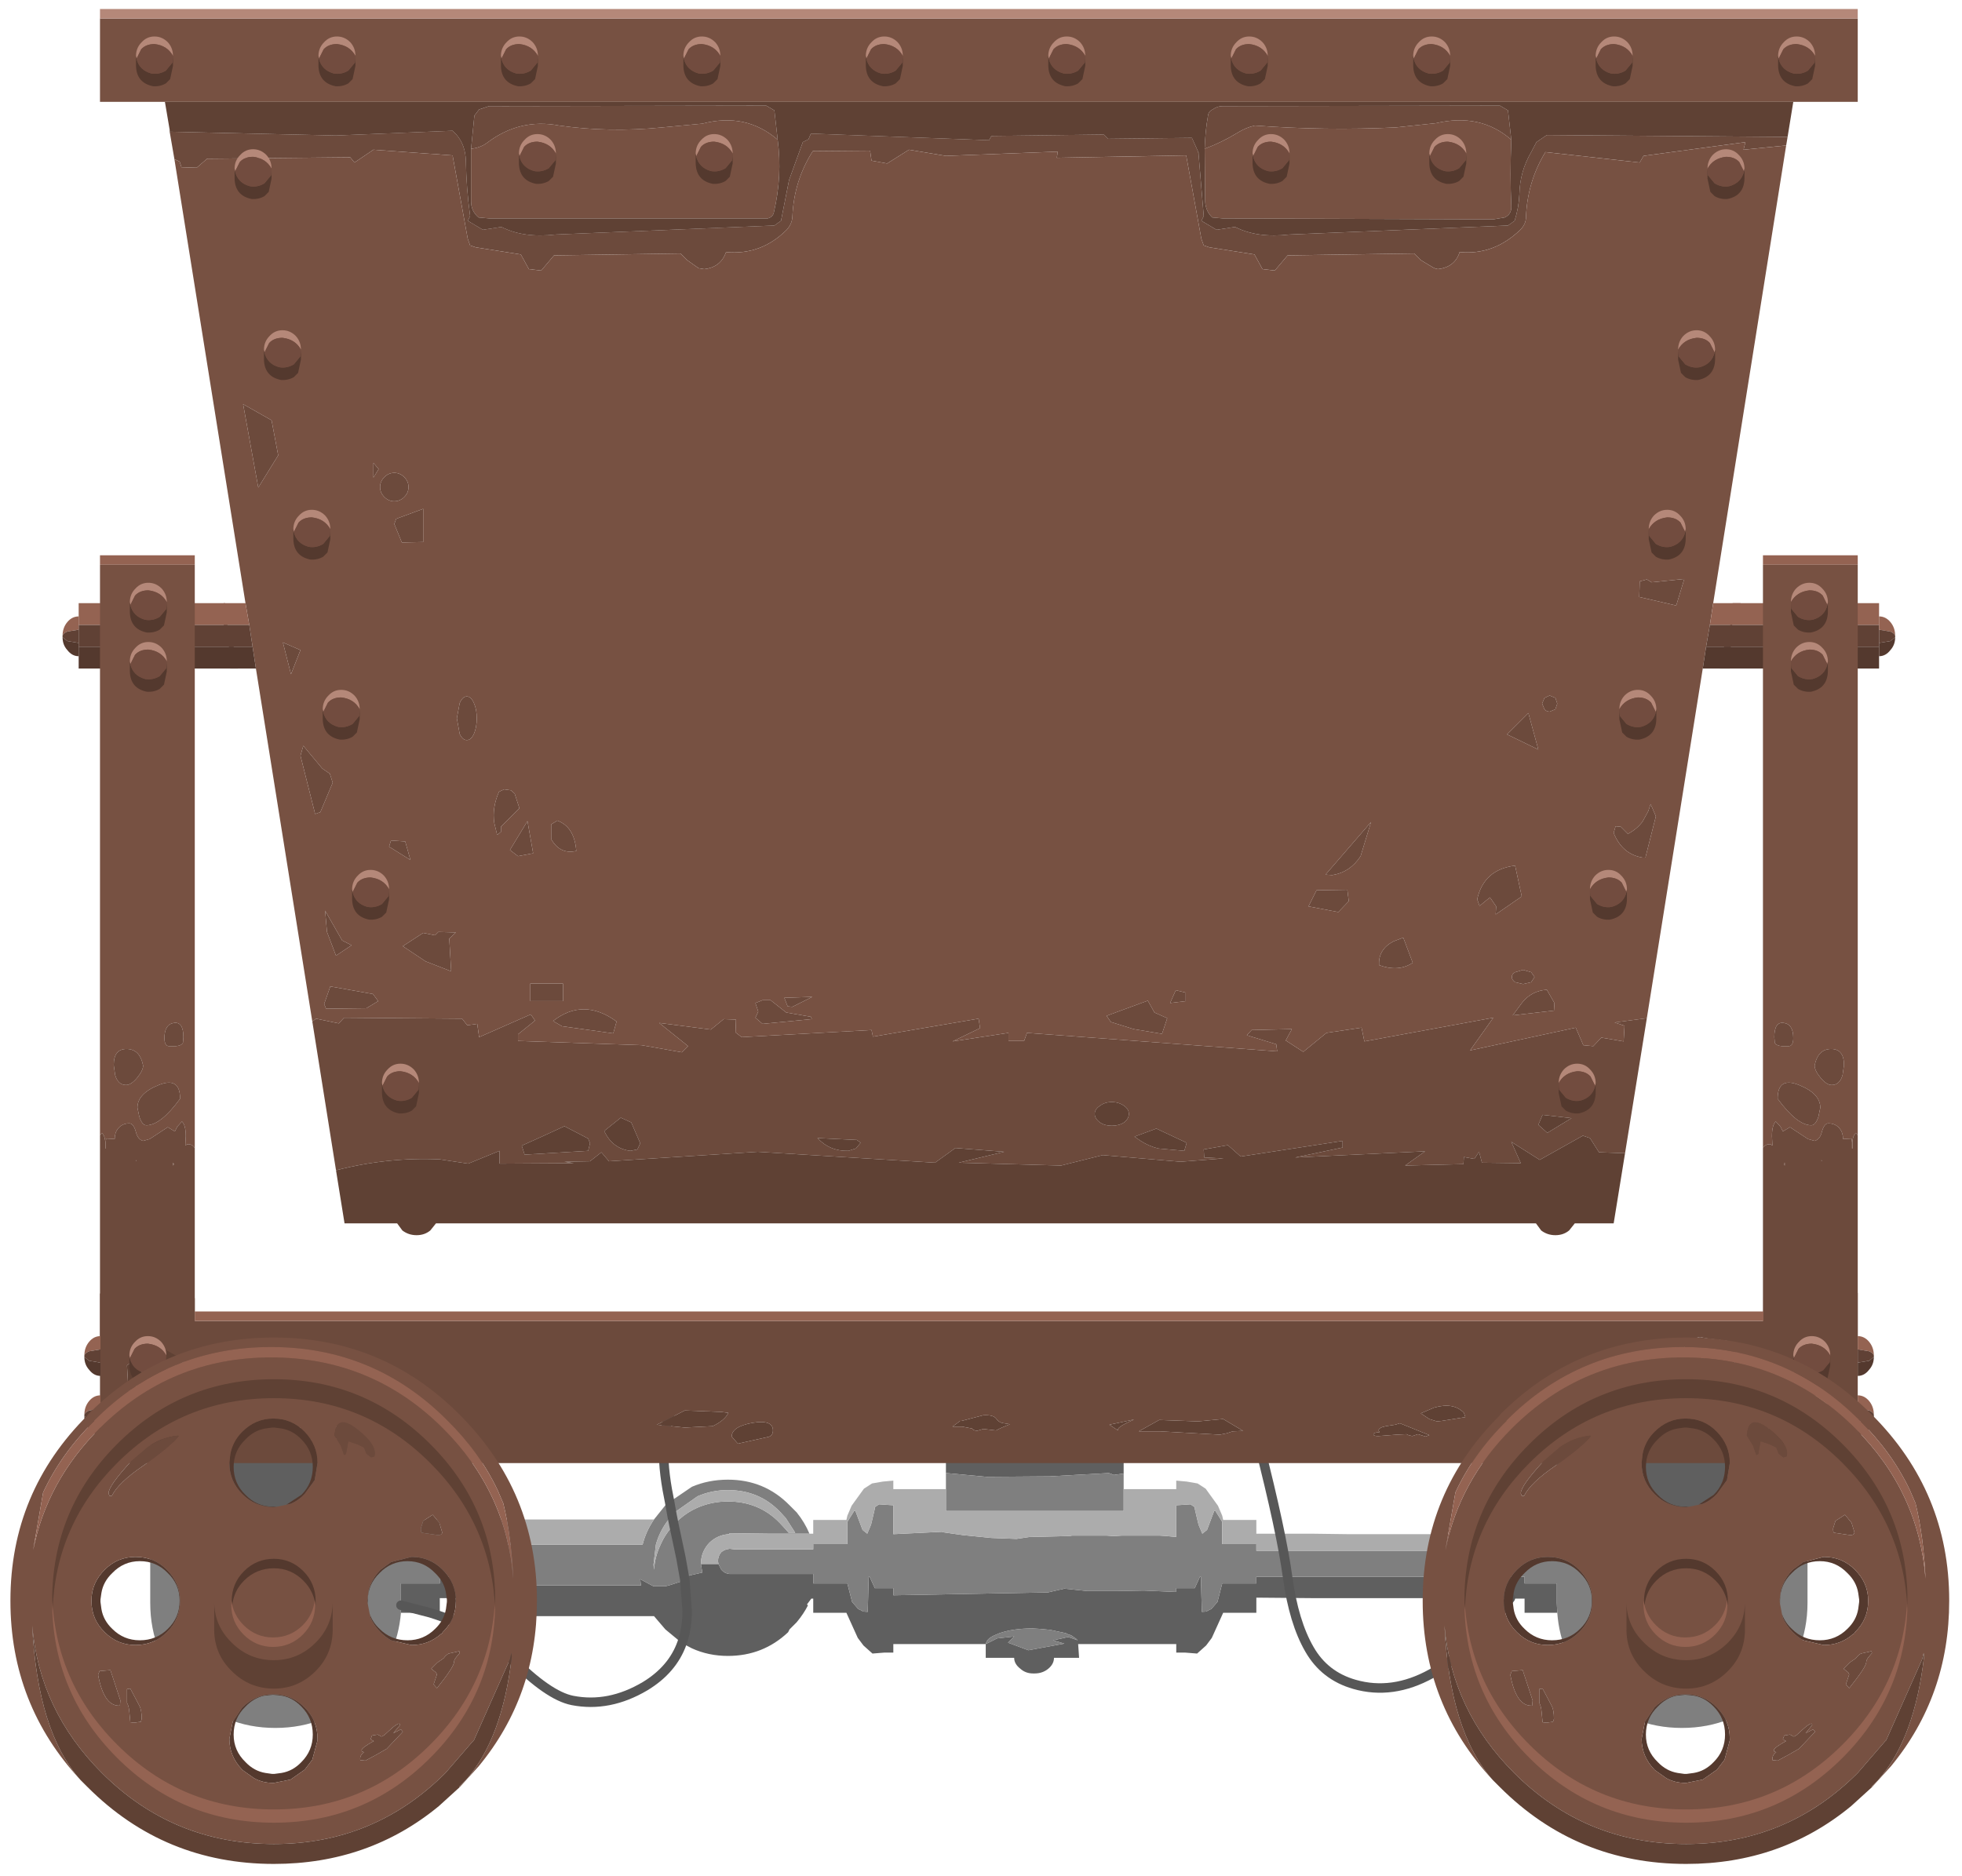
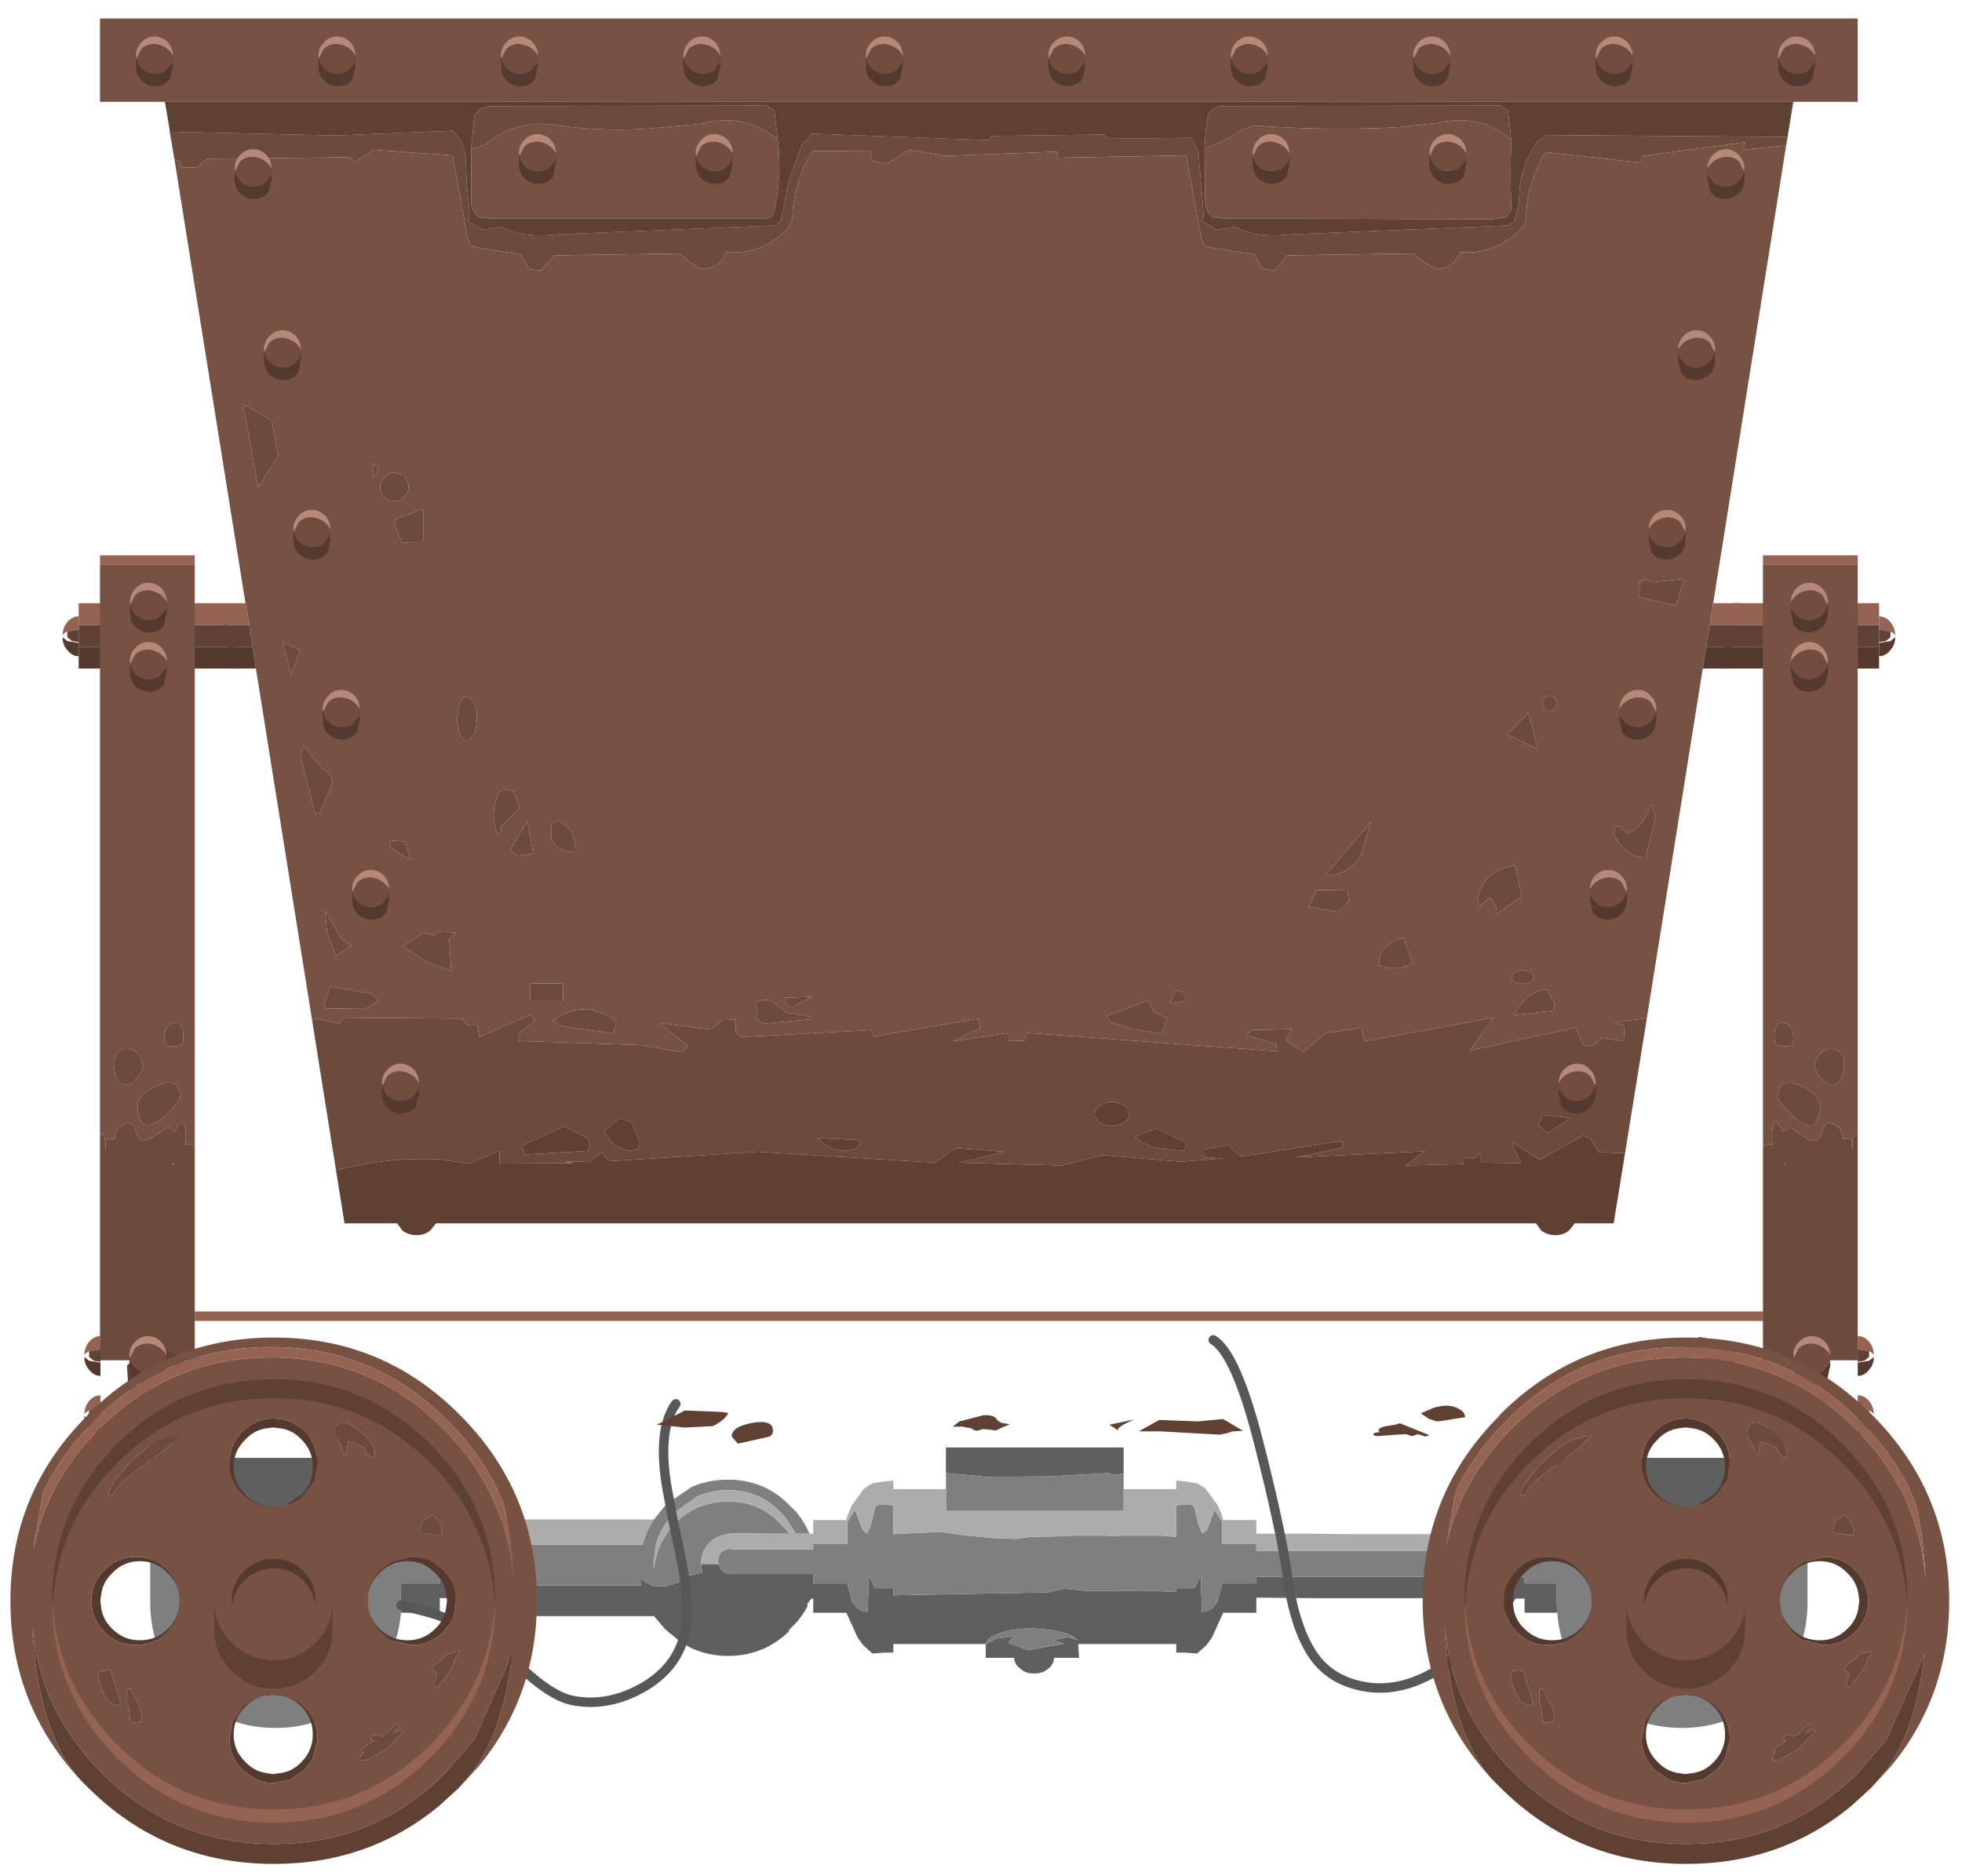
<svg xmlns="http://www.w3.org/2000/svg" xmlns:xlink="http://www.w3.org/1999/xlink" version="1.1" id="Layer_1" x="0px" y="0px" width="207px" height="198px" viewBox="0 0 207 198" enable-background="new 0 0 207 198" xml:space="preserve">
  <symbol id="Symbol_15" viewBox="-7.55 31.4 16.8 6.9">
    <g id="Layer_3_1_">
      <polygon fill-rule="evenodd" clip-rule="evenodd" fill="#946352" points="8.15,36 -7.55,36 -7.55,38.3 7.9,38.3   " />
      <path fill-rule="evenodd" clip-rule="evenodd" fill="#604135" d="M-7.55,36h15.7c-0.066-0.667,0.05-1.25,0.35-1.75l0.3-0.55H-7.55    V36z" />
      <polygon fill-rule="evenodd" clip-rule="evenodd" fill="#54392E" points="-7.55,33.7 8.8,33.7 9.2,32.2 9.25,31.6 9.25,31.4     -7.55,31.4   " />
    </g>
  </symbol>
  <symbol id="Symbol_16" viewBox="-0.85 -2.1 1.7 4.2">
    <g id="Layer_3_2_">
      <path fill-rule="evenodd" clip-rule="evenodd" fill="#946352" d="M0.85,0.05c-0.033,0.167-0.2,0.317-0.5,0.45l-1.2,0.2v1.4    c0.467,0,0.867-0.2,1.2-0.6C0.683,1.1,0.85,0.617,0.85,0.05z" />
-       <path fill-rule="evenodd" clip-rule="evenodd" fill="#604135" d="M-0.85,0.7l1.2-0.2c0.3-0.133,0.467-0.283,0.5-0.45V-0.1    l-0.5-0.4l-1.2-0.2V0.7z" />
+       <path fill-rule="evenodd" clip-rule="evenodd" fill="#604135" d="M-0.85,0.7l1.2-0.2V-0.1    l-0.5-0.4l-1.2-0.2V0.7z" />
      <path fill-rule="evenodd" clip-rule="evenodd" fill="#54392E" d="M-0.85-0.7l1.2,0.2l0.5,0.4c0-0.533-0.167-0.983-0.5-1.35    C0.017-1.883-0.383-2.1-0.85-2.1V-0.7z" />
    </g>
  </symbol>
  <symbol id="Symbol_17" viewBox="-5.3 -41.6 10 84.95">
    <g id="Layer_3_3_">
      <polygon fill-rule="evenodd" clip-rule="evenodd" fill="#946352" points="4.7,42.35 -5.3,42.35 -5.3,43.35 4.7,43.35   " />
      <path fill-rule="evenodd" clip-rule="evenodd" fill="#775142" d="M-5.3-17.85v60.2h10V-19.2c-0.167,0.267-0.4,0.4-0.7,0.4    c-0.1,0-0.2-0.05-0.3-0.15l0.05,1c0,0.767-0.133,1.284-0.4,1.55l-0.5-0.55l-0.25-0.5L1.85-17l-1.9-1.25l-0.7-0.2    c-0.367,0.1-0.617,0.4-0.75,0.9c-0.167,0.633-0.4,0.95-0.7,0.95c-0.5,0-0.9-0.183-1.2-0.55c-0.233-0.3-0.35-0.667-0.35-1.1H-3.8    l-0.85,0.05l-0.05-0.4v-0.65h-0.05v0.8C-4.783-18.083-4.9-17.8-5.1-17.6L-5.3-17.85z M2.5-20.9l-0.1-0.15v0.3L2.5-20.9z M3.5-7.5    c0,1.1-0.333,1.6-1,1.5s-1-0.633-1-1.6c0-0.533,0.15-0.816,0.45-0.85H2.7C3.1-8.417,3.35-8.3,3.45-8.1L3.5-7.5z M-1.5-20.6v0.1    h0.05L-1.5-20.6z M-1.15-15.9c0.2-0.6,0.45-0.9,0.75-0.9c1,0,2.183,0.933,3.55,2.8c0,1.567-0.75,2.05-2.25,1.45    c-1.5-0.6-2.25-1.4-2.25-2.4L-1.15-15.9z M-0.75-10.5C-0.983-9.333-1.567-8.75-2.5-8.75c-0.9,0-1.35-0.567-1.35-1.7l0.15-1.05    c0.2-0.7,0.583-1.05,1.15-1.05c0.367,0,0.767,0.267,1.2,0.8C-0.95-11.25-0.75-10.833-0.75-10.5z" />
      <path fill-rule="evenodd" clip-rule="evenodd" fill="#6C4A3C" d="M4.7-19.2v-22.4h-10v23.75l0.2,0.25    c0.2-0.2,0.317-0.483,0.35-0.85v-0.8h0.05v0.65l0.05,0.4l0.85-0.05h0.05c0,0.433,0.117,0.8,0.35,1.1c0.3,0.367,0.7,0.55,1.2,0.55    c0.3,0,0.534-0.316,0.7-0.95c0.133-0.5,0.383-0.8,0.75-0.9l0.7,0.2L1.85-17l0.75-0.45l0.25,0.5l0.5,0.55    c0.267-0.267,0.4-0.783,0.4-1.55l-0.05-1c0.1,0.1,0.2,0.15,0.3,0.15C4.3-18.8,4.533-18.933,4.7-19.2z M-0.75-10.5    c0-0.333-0.2-0.75-0.6-1.25c-0.433-0.533-0.833-0.8-1.2-0.8c-0.567,0-0.95,0.35-1.15,1.05l-0.15,1.05c0,1.133,0.45,1.7,1.35,1.7    C-1.567-8.75-0.983-9.333-0.75-10.5z M-1.15-15.9l-0.2,0.95c0,1,0.75,1.8,2.25,2.4c1.5,0.6,2.25,0.117,2.25-1.45    c-1.367-1.867-2.55-2.8-3.55-2.8C-0.7-16.8-0.95-16.5-1.15-15.9z M-1.5-20.6l0.05,0.1H-1.5V-20.6z M3.5-7.5L3.45-8.1    C3.35-8.3,3.1-8.417,2.7-8.45H1.95C1.65-8.417,1.5-8.133,1.5-7.6c0,0.967,0.333,1.5,1,1.6S3.5-6.4,3.5-7.5z M2.5-20.9l-0.1,0.15    v-0.3L2.5-20.9z" />
    </g>
  </symbol>
  <symbol id="Symbol_18" viewBox="-1.95 -3.306 3.9 5.256">
    <g id="Layer_3_4_">
      <path fill-rule="evenodd" clip-rule="evenodd" fill="#B58879" d="M1.95-0.1C1.55,0.633,0.9,1.05,0,1.15    c-0.6,0-1.067-0.183-1.4-0.55l-0.5-1l-0.05,0.3c0,0.567,0.2,1.05,0.6,1.45c0.367,0.4,0.817,0.6,1.35,0.6s1-0.2,1.4-0.6    C1.767,0.95,1.95,0.467,1.95-0.1z" />
      <path fill-rule="evenodd" clip-rule="evenodd" fill="#54392E" d="M1.95-0.1v-1.05l-0.3-1.4L1.2-3C0.8-3.233,0.35-3.333-0.15-3.3    c-1.167,0.233-1.767,0.95-1.8,2.15v1.05l0.05-0.3c0.2-0.8,0.717-1.317,1.55-1.55c0.533-0.1,1.05,0,1.55,0.3L1.9-0.8L1.95-0.1z" />
      <path fill-rule="evenodd" clip-rule="evenodd" fill="#724C3F" d="M1.95-0.1L1.9-0.8L1.2-1.65c-0.5-0.3-1.017-0.4-1.55-0.3    C-1.183-1.717-1.7-1.2-1.9-0.4l0.5,1C-1.067,0.967-0.6,1.15,0,1.15C0.9,1.05,1.55,0.633,1.95-0.1z" />
    </g>
  </symbol>
  <symbol id="Symbol_19" viewBox="-75.4 -20.5 174.85 41.45">
    <g id="Layer_3_5_">
      <path fill-rule="evenodd" clip-rule="evenodd" fill="#5F5F5F" d="M73,0.7v0.75V8h26.45V1.05l-1.1,0.05L97.9,1l-5.7-0.45L86.15,1.3    H78.5L75.4,1l-2.2-0.3h-0.1H73z M27.3,6.35l-0.7-0.1L26.25,6.2l-0.5,0.2L19.5,6.05L12.85,6l-4.3,0.4v2.7H27.3V6.35z M-19.3-11.55    l-1.75,1.45l-1.2,1.4H-39.3v1.9h-5.55v-1.55h-1h-3.1v0.8v0.25v2.05h4.1v0.7h5.55v-0.9h15.7l-0.05,0.15l-0.05,0.5l1.2-0.65l0.2-0.1    h1.25l0.4,0.1l1.25,0.4l0.4,0.2l0.55,0.5l0.1-0.05l0.1,0.05l1.1,0.25l-0.15,0.9h1.85l0.3-0.6c0.233-0.267,0.517-0.417,0.85-0.45    h0.1h8.75v-1h3.6l0.5-1.95l0.65-0.75l0.55-0.25H-0.4l0.7-0.05l0.1,3.7h0.1l0.55-1.2H3V-6.5l16.3,0.3l1.75,0.4l2.4-0.25h3.2    L29.45-6l3.4-0.15v0.4h1.95l0.55,1.2h0.1l0.1-3.7l0.7,0.05H36l0.55,0.25L37.2-7.2l0.5,1.95h3.6v0.7h28.3v-0.7H73V-7.3l0.05-1.05    H69.6v1.5h-6.3L58.5-6.8h-4.85H50.9h-3.85L41.3-6.75v-1.6h-3.5L36.6-11L36-11.8l-0.95-0.85l-1.25,0.1h-0.95v0.2v0.7H22.5l0.1-1.45    h-2.65c0-0.433-0.2-0.816-0.6-1.15s-0.883-0.5-1.45-0.5h-0.15c-0.533,0-0.983,0.167-1.35,0.5c-0.433,0.333-0.65,0.717-0.65,1.15    h-3v1.45H3v-0.7v-0.2H2.05l-1.25-0.1l-0.95,0.85l-0.6,0.8l-1.2,2.65h-3.5v1.5h-0.2l-0.45-0.6l0.05-0.1H-6    c-0.3-0.6-0.7-1.2-1.2-1.8l-0.75-0.75l-0.15-0.3c-1.767-1.667-3.883-2.5-6.35-2.5c-1.367,0-2.633,0.267-3.8,0.8L-19.3-11.55    c0.367,1.033,0.55,2.167,0.55,3.4L-19-4.85l0.25-3.3C-18.75-9.383-18.933-10.517-19.3-11.55z M-48.95,1.45v-0.4h-0.2l-0.9,0.05    L-50.5,1l-5.7-0.45l-6.05,0.75h-7.65L-73,1l-2.3-0.3h-0.1V8h26.45V1.45z M86.25-3.1c1,0,1.833-0.35,2.5-1.05    c0.7-0.7,1.05-1.533,1.05-2.5v-0.3c-0.066,0.867-0.417,1.6-1.05,2.2c-0.667,0.7-1.5,1.05-2.5,1.05c-0.967,0-1.8-0.35-2.5-1.05    c-0.633-0.6-0.983-1.333-1.05-2.2v0.3c0,0.967,0.35,1.8,1.05,2.5C84.45-3.45,85.283-3.1,86.25-3.1z M92.35-6.95v-0.5    c0-1.7-0.6-3.15-1.8-4.35c-1.2-1.2-2.65-1.8-4.35-1.8c-1.7,0-3.15,0.6-4.35,1.8c-1.2,1.2-1.8,2.65-1.8,4.35l0.05,0.5    c0.1-1.5,0.683-2.783,1.75-3.85c1.2-1.2,2.65-1.8,4.35-1.8c1.7,0,3.15,0.6,4.35,1.8C91.617-9.733,92.217-8.45,92.35-6.95z     M22.45-11.25L22.3-11.1l-0.5,0.35h-0.05L21.7-10.7l-0.2,0.05l-0.3,0.15l-1.65,0.35l-1.05,0.1L17.7-10    c-1.367,0-2.534-0.167-3.5-0.5l-0.35-0.15c-0.6-0.233-0.95-0.517-1.05-0.85l-0.05-0.15l1.2,0.6l1.8,0.2L15.1-11.5l2.15-0.8    l3.8,0.7l-1.2,0.35l0.95,0.2l0.65,0.15L22.45-11.25z M-45.85-8.35l-3.1,0.8L-45.85-8.35z M-59.65-4.15l0.35-0.4    c0.466-0.6,0.7-1.3,0.7-2.1V-6.8c-0.1,0.8-0.45,1.483-1.05,2.05l-0.2,0.2c-0.633,0.566-1.4,0.85-2.3,0.85    c-0.867,0-1.617-0.283-2.25-0.85l-0.25-0.2c-0.6-0.567-0.934-1.25-1-2.05l-0.05-0.15v0.15v0.15c0,0.8,0.233,1.5,0.7,2.1l0.35,0.4    c0.7,0.7,1.533,1.05,2.5,1.05C-61.15-3.1-60.317-3.45-59.65-4.15z M-58.6-6.8v-0.15 M-56.05-7.45c0-1.7-0.6-3.15-1.8-4.35    c-1.2-1.2-2.65-1.8-4.35-1.8c-1.7,0-3.15,0.6-4.35,1.8c-1.2,1.2-1.8,2.65-1.8,4.35l0.05,0.5c0.1-1.5,0.683-2.783,1.75-3.85    c1.2-1.2,2.65-1.8,4.35-1.8c1.7,0,3.15,0.6,4.35,1.8c1.067,1.066,1.667,2.35,1.8,3.85V-7.45z" />
      <path fill-rule="evenodd" clip-rule="evenodd" fill="#7F7F7F" d="M27.3,6.35V4.7V2.4H8.55v2.3v1.7l4.3-0.4l6.65,0.05l6.25,0.35    l0.5-0.2l0.35,0.05L27.3,6.35z M73,0.7h0.1h0.1L75.4,1l3.1,0.3h7.65l6.05-0.75L97.9,1l0.45,0.1l1.1-0.05V-7.3    c0-3.633-1.3-6.75-3.9-9.35c-2.6-2.567-5.716-3.85-9.35-3.85s-6.75,1.283-9.35,3.85c-2.3,2.333-3.567,5.1-3.8,8.3L73-7.3v2.05    h-3.4v0.7H41.3v-0.7h-3.6L37.2-7.2l-0.65-0.75L36-8.2h0.25l-0.7-0.05l-0.1,3.7h-0.1l-0.55-1.2h-1.95v-0.4L29.45-6l-2.8-0.05h-3.2    l-2.4,0.25L19.3-6.2L3-6.5v0.75H1.05L0.5-4.55H0.4l-0.1-3.7L-0.4-8.2h0.25L-0.7-7.95L-1.35-7.2l-0.5,1.95h-3.6v1h-8.75h-0.1    c-0.333,0.033-0.617,0.183-0.85,0.45l-0.3,0.6l-0.05,0.3c0,0.367,0.117,0.683,0.35,0.95c0.233,0.2,0.517,0.317,0.85,0.35h0.1    l0.4-0.05h8.35v0.55h3.6v2.35l0.75,1.2L-1,2.4l0.75-2L0.25,0l0.4,0.95L0.9,2l0.15,0.65V2.8L1.5,3.1L3,3v-3.05L8.15,0.2l0.1-0.05    l2.1-0.3l0.5-0.05l2.5-0.25L16-0.55l1.35,0.2l4.25,0.1l0.25,0.05h3.65l0.75-0.05h0.05l0.8,0.05h4l0.75-0.05l1-0.1V3l1.5,0.1    l0.45-0.3V2.65L34.95,2l0.25-1.05L35.6,0l0.5,0.4l0.75,2l0.1,0.05l0.75-1.2V-1.1h3.6v-0.7h28.3v0.7H73V0.7z M-48.95,1.05V-1.1h4.1    v-0.7h5.55v0.65h15.85c0.233,0.933,0.633,1.816,1.2,2.65l1.2,1.5l0.45,0.35l2.35,1.6c1.167,0.5,2.433,0.75,3.8,0.75    c2.567,0,4.733-0.9,6.5-2.7l0.75-0.75C-6.633,1.55-6.183,0.8-5.85,0h-1.3H-8.3h-1.95l-4.05,0.05v-0.1    c-0.8-0.034-1.5-0.333-2.1-0.9c-0.6-0.633-0.9-1.383-0.9-2.25l0.15-0.9l-1.1-0.25l-0.1-0.05l-0.1,0.05L-19-4.85l-0.4-0.2    l-1.25-0.4l-0.4-0.1h-1.25l-0.2,0.1l-1.2,0.65l0.05-0.5l0.05-0.15h-15.7v0.9h-5.55v-0.7h-4.1V-7.3v-0.25v-0.8    c-0.267-3.2-1.566-5.967-3.9-8.3c-2.6-2.567-5.717-3.85-9.35-3.85s-6.75,1.283-9.35,3.85c-2.567,2.6-3.85,5.717-3.85,9.35v8h0.1    L-73,1l3.1,0.3h7.65l6.05-0.75L-50.5,1l0.45,0.1l0.9-0.05H-48.95z M92.35-6.95c-0.133-1.5-0.733-2.783-1.8-3.85    c-1.2-1.2-2.65-1.8-4.35-1.8c-1.7,0-3.15,0.6-4.35,1.8c-1.067,1.066-1.65,2.35-1.75,3.85l-0.05-0.5c0-1.7,0.6-3.15,1.8-4.35    c1.2-1.2,2.65-1.8,4.35-1.8c1.7,0,3.15,0.6,4.35,1.8c1.2,1.2,1.8,2.65,1.8,4.35V-6.95z M86.25-3.1c-0.967,0-1.8-0.35-2.5-1.05    c-0.7-0.7-1.05-1.533-1.05-2.5v-0.3c0.066,0.867,0.417,1.6,1.05,2.2c0.7,0.7,1.533,1.05,2.5,1.05c1,0,1.833-0.35,2.5-1.05    c0.633-0.6,0.983-1.333,1.05-2.2v0.3c0,0.967-0.35,1.8-1.05,2.5C88.083-3.45,87.25-3.1,86.25-3.1z M22.45-11.25l-1,0.35    l-0.65-0.15l-0.95-0.2l1.2-0.35l-3.8-0.7l-2.15,0.8l0.65,0.65l-1.8-0.2l-1.2-0.6l0.05,0.15c0.1,0.333,0.45,0.617,1.05,0.85    l0.35,0.15c0.966,0.333,2.133,0.5,3.5,0.5l0.8-0.05l1.05-0.1l1.65-0.35l0.3-0.15l0.2-0.05l0.05-0.05h0.05l0.5-0.35L22.45-11.25z     M-19-4.85l-0.4,2.25l-0.05,0.25l-0.7,3.3L-20,1.1l0.4,0.4c0.6,0.533,1.25,0.95,1.95,1.25c1,0.433,2.066,0.65,3.2,0.65    c2.2,0,4.034-0.767,5.5-2.3l0.6-0.65l0.3-0.35h0.7l-1,1.55l-0.6,0.65c-1.466,1.534-3.3,2.3-5.5,2.3c-1.133,0-2.2-0.217-3.2-0.65    L-20,2.3l-0.35-0.35l-0.25,1.4l0.25-1.4L-20.7,1.5c-0.633-0.8-1.083-1.683-1.35-2.65l-0.25-2.1l0.05-0.55    c0.067,0.933,0.3,1.816,0.7,2.65c0.333,0.767,0.8,1.467,1.4,2.1l0.7-3.3l0.05-0.25L-19-4.85z M-59.65-4.15    c-0.667,0.7-1.5,1.05-2.5,1.05c-0.967,0-1.8-0.35-2.5-1.05L-65-4.55c-0.467-0.6-0.7-1.3-0.7-2.1V-6.8v-0.15l0.05,0.15    c0.066,0.8,0.4,1.483,1,2.05l0.25,0.2c0.633,0.566,1.383,0.85,2.25,0.85c0.9,0,1.667-0.283,2.3-0.85l0.2-0.2    C-59.05-5.317-58.7-6-58.6-6.8v0.15c0,0.8-0.233,1.5-0.7,2.1L-59.65-4.15z M-58.6-6.95v0.15 M-56.05-7.45v0.5    c-0.133-1.5-0.733-2.783-1.8-3.85c-1.2-1.2-2.65-1.8-4.35-1.8c-1.7,0-3.15,0.6-4.35,1.8c-1.067,1.066-1.65,2.35-1.75,3.85    l-0.05-0.5c0-1.7,0.6-3.15,1.8-4.35c1.2-1.2,2.65-1.8,4.35-1.8c1.7,0,3.15,0.6,4.35,1.8C-56.65-10.6-56.05-9.15-56.05-7.45z" />
      <path fill-rule="evenodd" clip-rule="evenodd" fill="#ACACAC" d="M-15.45-3.2h-1.85c0,0.867,0.3,1.617,0.9,2.25    c0.6,0.567,1.3,0.867,2.1,0.9v0.1L-10.25,0h1.95h1.15h1.3h0.2h0.2v1.45h3.5l0.1,0.45l0.45,1.05l1.3,1.8L0.75,5.3L1.9,5.5L3,5.6    V4.7h5.55V2.4H27.3v2.3h5.55v0.9l1.1-0.1l1.15-0.2l0.85-0.55l1.3-1.8L37.7,1.9l0.1-0.45h3.5V0h5.75l3.85-0.05h2.75h4.85h4.8h6.3    V-1.1v-0.7H41.3v0.7h-3.6v2.35l-0.75,1.2l-0.1-0.05l-0.75-2L35.6,0l-0.4,0.95L34.95,2L34.8,2.65V2.8l-0.45,0.3L32.85,3v-3.35    l-1,0.1L31.1-0.2h-4l-0.8-0.05h-0.05L25.5-0.2h-3.65L21.6-0.25l-4.25-0.1L16-0.55l-2.65,0.1l-2.5,0.25l-0.5,0.05l-2.1,0.3    L8.15,0.2L3-0.05V3L1.5,3.1L1.05,2.8V2.65L0.9,2L0.65,0.95L0.25,0l-0.5,0.4L-1,2.4l-0.1,0.05l-0.75-1.2V-1.1h-3.6v-0.55h-8.35    l-0.4,0.05h-0.1c-0.333-0.033-0.617-0.15-0.85-0.35c-0.233-0.267-0.35-0.583-0.35-0.95L-15.45-3.2z M-22.25,1.5    c-0.567-0.833-0.967-1.717-1.2-2.65H-39.3V-1.8h-5.55v0.7h-4.1v2.15v0.4h4.1v-1.5h5.55V1.5H-22.25z M-20.35,1.95L-20,2.3    l2.35,1.65c1,0.433,2.066,0.65,3.2,0.65c2.2,0,4.034-0.767,5.5-2.3l0.6-0.65l1-1.55h-0.7l-0.3,0.35l-0.6,0.65    c-1.466,1.533-3.3,2.3-5.5,2.3c-1.133,0-2.2-0.217-3.2-0.65c-0.7-0.3-1.35-0.717-1.95-1.25L-20,1.1l-0.15-0.15L-20.35,1.95l0.2-1    c-0.6-0.633-1.067-1.333-1.4-2.1c-0.4-0.833-0.633-1.717-0.7-2.65l-0.05,0.55l0.25,2.1c0.267,0.967,0.716,1.85,1.35,2.65    L-20.35,1.95z" />
      <polygon fill-rule="evenodd" clip-rule="evenodd" fill="#9B9B9B" points="73,0.7 73,-1.1 69.6,-1.1 69.6,-0.05 69.6,1.45 73,1.45       " />
      <path fill-rule="evenodd" clip-rule="evenodd" fill="none" stroke="#575757" stroke-linecap="round" stroke-linejoin="round" stroke-miterlimit="3" d="    M-19.3-11.55c-0.667-1.867-1.967-3.383-3.9-4.55c-2.533-1.5-5.083-2-7.65-1.5c-1.7,0.333-3.867,1.833-6.5,4.5    c-1.933,2-4.767,3.583-8.5,4.75l-3.1,0.8 M-20.6,3.35l-0.25,1.3c-0.733,4.2-0.433,7.217,0.9,9.05 M-20.35,1.95l-0.25,1.4     M-20.15,0.95l-0.2,1 M-19-4.85l-0.4,2.25l-0.05,0.25l-0.7,3.3 M-19.3-11.55c0.367,1.033,0.55,2.167,0.55,3.4L-19-4.85" />
    </g>
    <g>
      <path fill-rule="evenodd" clip-rule="evenodd" fill="none" stroke="#575757" stroke-linecap="round" stroke-linejoin="round" stroke-miterlimit="3" d="    M36.75,20.45c1.6-0.967,3.2-4.583,4.8-10.85c1.6-6.267,2.617-11,3.05-14.2c0.433-3.167,1.2-5.7,2.3-7.6    c1.067-1.867,2.65-3.1,4.75-3.7c5.333-1.533,10.817,1.5,16.45,9.1" />
    </g>
  </symbol>
  <symbol id="Symbol_20" viewBox="-92.75 -8 185.45 18.95">
    <g id="Layer_3_6_">
      <path fill-rule="evenodd" clip-rule="evenodd" fill="#5F4134" d="M73.75,4.85l0.2-0.05l2.1,0.5l0.8-0.15L78.9,4.9    c0.267-0.4,0.517-0.65,0.75-0.75c0.1-0.066,0.184-0.1,0.25-0.1L79.75,2.6l-0.6-0.1c-1.467,0-2.85,0.433-4.15,1.3L73.75,4.85z     M87.15-3.2l-0.1-1.1l0.4-0.8H86.9c-0.333,0-0.7-0.167-1.1-0.5l-0.9-0.45c-1.3,0.133-2.217,0.5-2.75,1.1    c0.3,0.267,1.15,0.633,2.55,1.1C86-3.417,86.783-3.2,87.05-3.2H87.15z M88.85-3.4c0.367,0.233,0.8,0.35,1.3,0.35l0.25-1.2    l-0.1-1.1L89.25-5.6c-0.4,0-0.6,0.167-0.6,0.5h-0.7l0.65,1.5L88.85-3.4z M51.3-3.15l-2.5-0.4L48.3-3.6l-0.8,0.25l-0.9,0.6l1.4,0.6    c1.367,0.4,2.417,0.217,3.15-0.55L51.3-3.15z M46.3-4.95l-0.6-0.2l-0.4,0.1l-0.2,0.1L44.05-5L42.1-5.15    c-0.333,0-0.5,0.066-0.5,0.2c0,0.1,0.167,0.167,0.5,0.2h0.15l-0.1,0.2c0,0.2,0.267,0.35,0.8,0.45l0.95,0.15l0.5,0.15l3.1-1.25    L47.1-5.2L46.3-4.95z M25.4-5l-6.3,0.35h-2.25L19-3.45l4.1-0.15l2.65,0.25l2.1-1.25l-1.1-0.05l-0.6-0.2L25.4-5z M13.75-3.95    l2.6,0.55c-1.133-0.5-1.7-0.85-1.7-1.05v-0.1L13.75-3.95z M1.8-3.3C2-3.6,2.283-3.767,2.65-3.8l0.6-0.1    C2.65-4.133,2.167-4.35,1.8-4.55H1.75L0.45-4.4l-0.7-0.2L-0.6-4.5l-0.15,0.15l-1.05,0.2h-1l0.8,0.6h0.15l2.3,0.6    C1.15-2.917,1.6-3.033,1.8-3.3z M-89.05,3c0.867,0.533,1.9,0.883,3.1,1.05l2.2-1.25l-0.75-0.5l-0.35,0.05    c-2.733,0.333-4.1-0.5-4.1-2.5v-0.1L-89-0.2l-0.75-0.15L-89.9,2.3L-89.05,3z M-26.45-2.7c-0.267-0.533-0.816-1-1.65-1.4    l-2.95-0.15L-34-3.95l1,0.5l1.95,1l3.85-0.15L-26.45-2.7z M-25.45-5.95L-26.1-5.2c0,0.7,0.733,1.184,2.2,1.45    c1.433,0.233,2.15-0.033,2.15-0.8c0-0.4-0.183-0.633-0.55-0.7L-25.45-5.95z M-80.6-5.45l0.1-0.25l-2.45-0.1h-1l-0.8-0.15    l-0.7,0.15h-1.9c-0.767,0.066-1.15,0.583-1.15,1.55l0.45,0.7c0.367,0.367,0.733,0.566,1.1,0.6l0.05-0.5    c0.5,0.3,0.883,0.383,1.15,0.25l2.1-0.75L-83.8-4.2l0.4-0.7C-82.9-5.3-81.967-5.483-80.6-5.45z M-71.05-5.25    c-0.067,0.3-0.284,0.633-0.65,1l3.15,0.2C-67.483-4.183-66.633-4.4-66-4.7c0-0.333-0.1-0.517-0.3-0.55l-3.95-0.35L-71.05-5.25z" />
-       <path fill-rule="evenodd" clip-rule="evenodd" fill="#6C4A3C" d="M73.75,4.85L75,3.8c1.3-0.867,2.683-1.3,4.15-1.3l0.6,0.1    l0.15,1.45c-0.066,0-0.15,0.034-0.25,0.1c-0.233,0.1-0.483,0.35-0.75,0.75l-2.05,0.25l-0.8,0.15l-2.1-0.5L73.75,4.85z M82.75,7    v2.5l2.8,0.65l0.7-0.7l1.1,0.2c1.333,0.233,2.583,0.667,3.75,1.3l1.6-1V-8H-92.75V9.9L-86.7,9l1.4,1.4l0.45,0.1l2.1-1.1V7H82.75z     M87.15-3.2h-0.1c-0.267,0-1.05-0.216-2.35-0.65c-1.4-0.467-2.25-0.833-2.55-1.1c0.533-0.6,1.45-0.966,2.75-1.1l0.9,0.45    c0.4,0.333,0.767,0.5,1.1,0.5h0.55l-0.4,0.8L87.15-3.2z M-25.45-5.95l3.15,0.7c0.367,0.067,0.55,0.3,0.55,0.7    c0,0.767-0.717,1.033-2.15,0.8c-1.467-0.267-2.2-0.75-2.2-1.45L-25.45-5.95z M-26.45-2.7l-0.75,0.1l-3.85,0.15l-1.95-1l-1-0.5    l2.95-0.3l2.95,0.15C-27.267-3.7-26.717-3.233-26.45-2.7z M-89.05,3l-0.85-0.7l0.15-2.65L-89-0.2l0.05-0.05v0.1    c0,2,1.367,2.833,4.1,2.5l0.35-0.05l0.75,0.5l-2.2,1.25C-87.15,3.883-88.183,3.533-89.05,3z M1.8-3.3    C1.6-3.033,1.15-2.917,0.45-2.95l-2.3-0.6H-2l-0.8-0.6h1l1.05-0.2L-0.6-4.5l0.35-0.1l0.7,0.2l1.3-0.15H1.8    c0.367,0.2,0.85,0.417,1.45,0.65l-0.6,0.1C2.283-3.767,2-3.6,1.8-3.3z M13.75-3.95l0.9-0.6v0.1c0,0.2,0.567,0.55,1.7,1.05    L13.75-3.95z M25.4-5l0.75,0.15l0.6,0.2l1.1,0.05l-2.1,1.25L23.1-3.6L19-3.45l-2.15-1.2h2.25L25.4-5z M46.3-4.95l0.8-0.25    l0.4,0.15L44.4-3.8l-0.5-0.15L42.95-4.1c-0.534-0.1-0.8-0.25-0.8-0.45l0.1-0.2H42.1c-0.333-0.033-0.5-0.1-0.5-0.2    c0-0.133,0.167-0.2,0.5-0.2L44.05-5l1.05,0.05l0.2-0.1l0.4-0.1L46.3-4.95z M51.3-3.15L51.15-2.7C50.417-1.933,49.367-1.75,48-2.15    l-1.4-0.6l0.9-0.6l0.8-0.25l0.5,0.05L51.3-3.15z M88.85-3.4L88.6-3.6l-0.65-1.5h0.7c0-0.333,0.2-0.5,0.6-0.5l1.05,0.25l0.1,1.1    l-0.25,1.2C89.65-3.05,89.217-3.167,88.85-3.4z M-80.6-5.45c-1.367-0.033-2.3,0.15-2.8,0.55l-0.4,0.7l0.15,0.25l-2.1,0.75    c-0.267,0.133-0.65,0.05-1.15-0.25l-0.05,0.5c-0.367-0.033-0.733-0.233-1.1-0.6l-0.45-0.7c0-0.967,0.383-1.483,1.15-1.55h1.9    l0.7-0.15l0.8,0.15h1l2.45,0.1L-80.6-5.45z M-71.05-5.25l0.8-0.35l3.95,0.35C-66.1-5.217-66-5.033-66-4.7    c-0.633,0.3-1.483,0.517-2.55,0.65l-3.15-0.2C-71.333-4.617-71.117-4.95-71.05-5.25z" />
    </g>
    <g>
      <polygon fill-rule="evenodd" clip-rule="evenodd" fill="#946352" points="82.75,8 82.75,7 -82.75,7 -82.75,8   " />
    </g>
  </symbol>
  <symbol id="Symbol_21" viewBox="-92.75 -8.85 185.45 129.4">
    <g id="Layer_3_7_">
      <path fill-rule="evenodd" clip-rule="evenodd" fill="#6C4A3C" d="M23.15,105.4H23.1l0.05-0.101l0.55-6.6l-0.25-0.5l1.6-0.95    l1.95,0.3c1.567-0.8,3.483-1.066,5.75-0.8L55.8,97.7l0.7,0.5c0.3,0.966,0.467,1.899,0.5,2.8c0.033,1.6,0.45,3.084,1.25,4.45    l0.55,1.05l1.1,0.75l25.4-0.2l-0.15-0.899l-4.5-0.45l0.2,0.8l-10.75-1.45l-0.4-0.7l-9.95,1.101c-1.267-2.067-1.95-4.351-2.05-6.85    c0-0.5-0.2-0.95-0.6-1.35c-1.867-1.8-4-2.583-6.4-2.35c-0.333-1.066-1.1-1.667-2.3-1.8c-0.2,0.033-0.383,0.1-0.55,0.2l-1.25,0.75    l-0.7,0.7l-13.35-0.2l-1.35-1.6l-1.3,0.15l-0.85,1.55L24.3,95.4l-0.6,0.2l-0.25,0.7l-1.6,8.8L8.2,104.85l0.1,0.65l-11.8-0.45    l-3.9,0.65l-2.3-1.45l-1.65,0.3l-0.15,1.05l-6.05-0.05c-1.333-2.1-2.05-4.417-2.15-6.95c-0.033-0.5-0.233-0.95-0.6-1.35    c-1.8-1.8-3.934-2.583-6.4-2.35c-0.367-1.066-1.133-1.667-2.3-1.8l-0.6,0.1l-1.2,0.85l-0.7,0.7l-13.35-0.2l-1.35-1.6l-1.3,0.15    l-0.85,1.55l-4.75,0.75l-0.6,0.2l-0.25,0.7l-1.6,8.8l-8.35,0.601l-2-1.351l-0.45,0.551l-15.1-0.15l-1.1-0.95l-1.6,0.05l-0.2,0.601    l-0.55,0.25l-0.5,2.899l17.55-0.399l12.3,0.5l0.4-0.4c0.633-0.733,0.967-1.649,1-2.75c0.033-1.933,0.183-3.884,0.45-5.85    l-0.25-0.5l1.6-0.95l1.95,0.3c1.566-0.8,3.483-1.066,5.75-0.8l23.05,0.95l0.7,0.5l0.85,4.3l1.45,4l0.6,0.3l0.25,0.601l18.8-0.7    l0.25,0.45l11.85,0.149l0.45-0.45l8.85,0.101L23.15,105.4z M68.15-0.2L65.4-0.1l-0.95,1.5L63.7,1.65L59.15-0.9l-3,1.9l1-2.25    l-4.1,0.05l-0.3,1.15l-0.5-0.75l-1.1,0.2L51.1-1.35L44.95-1.5l2.1,1.5l-13.7-0.65l5,1.05v0.7L27.6-0.55l-1.35,1.2L23.7,0.2    l0.05-0.85l2.05-0.1L21.25-1.1l-8.2,0.7l-4.4-1.1l-10.8,0.3l4.8,1.15l-5.15,0.4L-4.65-1.2l-18.7,1.15l-15.7-1l-0.8,0.95l-1.2-0.95    l-2.7-0.05l1-0.15L-50.6-1.3v1.35l-3.3-1.35l-3,0.45C-60.567-0.683-64.217-1.067-67.85-2l-2.5,15.7l0.4,0.3l2.4-0.5l0.55,0.6    l12.45-0.1l0.55-0.7l1.05,0.15l0.2-1.4l5.45,2.4l0.45-0.65l-1.8-1.45v-0.7l13.05-0.45l4.25-0.75l0.65,0.65l-3.05,2.45l5.45-0.7    l1.35,1.1l1.3-0.05l-0.05-1.35l0.65-0.5l13.7,0.75l0.15-0.7L-0.05,14l0.15-1l-2.9-1.4l5.9,0.9v-0.85h1.65l0.3,0.85l26.4-1.95    l-0.1,0.75l-3.1,0.95l0.5,0.55L33,12.9l-0.65-1.2l1.85-1.2l2.45,2l3.7,0.55l0.3-1.45l13.6,2.5l-2.45-3.45l11.15,2.4l0.8-1.85    l1.05-0.1l0.85,0.9L68,11.6l0.1,1.65l-1.05,0.35l3.4,0.45L68.15-0.2z M23.8,105.8c0.034,1.2,0.15,2.366,0.35,3.5    c0.033,0.3,0.2,0.517,0.5,0.65c0.3,0.233,0.65,0.35,1.05,0.35l29.25,0.05l0.85-0.5l0.35-3.1c-2.167,1.9-4.816,2.483-7.95,1.75    l-4.25-0.45c-4.967-0.233-9.917-0.167-14.85,0.2c-0.633-0.133-1.267-0.4-1.9-0.8C26.1,106.783,24.967,106.233,23.8,105.8z     M70.45,60.35l0.5-0.3l3.45,0.35l-0.85-2.8l-3.9,0.9l0.05,1.65L70.45,60.35z M35.6,27.55l3.25,0.05L39,26.4l-1.1-1.15l-3.15,0.6    L35.6,27.55z M36.55,29.2l4.8,5.55l-1.1-3.6c-0.733-1.133-1.733-1.8-3-2L36.55,29.2z M19.85,14.05L19.3,12.4l-3,0.5l-2.4,0.75    l-0.45,0.65l4.35,1.6l0.7-1.25L19.85,14.05z M12.75,4.8c-0.367-0.233-0.55-0.517-0.55-0.85c0-0.333,0.183-0.633,0.55-0.9    C13.083,2.817,13.5,2.7,14,2.7s0.933,0.117,1.3,0.35c0.333,0.267,0.5,0.567,0.5,0.9c0,0.333-0.167,0.617-0.5,0.85    c-0.367,0.267-0.8,0.4-1.3,0.4S13.083,5.067,12.75,4.8z M18.7,2.4l-2.3-0.85l0.65-0.45c0.567-0.367,1.184-0.633,1.85-0.8    l2.75-0.25L21.9,0.9L18.7,2.4z M20.75,17l1.05-0.25v-0.9l-1.65-0.2L20.75,17z M60.8,47.85l0.2-0.6l-0.2-0.6l-0.6-0.25    c-0.233,0-0.417,0.083-0.55,0.25l-0.25,0.6l0.25,0.6l0.55,0.25L60.8,47.85z M66.95,33.6l0.2,0.7l0.55-0.05l0.75-0.75    c0.633,0.333,1.15,0.767,1.55,1.3l0.6,1.1l0.25,0.75l0.55-1.3L70.3,31H70C68.567,31.233,67.55,32.1,66.95,33.6z M55.7,44    l2.25,2.25L59,42.4L55.7,44z M54.5,25l0.05,0.85L53.9,26.8l-1.1-0.9l-0.25,0.7c0.467,2.1,1.8,3.283,4,3.55l0.7-3.25L54.5,25z     M59.9,17.05l0.8-1.4l-0.05-0.8l-4.35-0.5l1,1.35C57.967,16.533,58.833,16.983,59.9,17.05z M57.4,19.15l0.85-0.25l0.35-0.5    l-0.35-0.55l-0.85-0.2l-0.85,0.2c-0.233,0.167-0.35,0.35-0.35,0.55c0,0.2,0.117,0.367,0.35,0.5L57.4,19.15z M44.75,22.55l1-2.65    c-1-0.667-2.183-0.75-3.55-0.25c-0.067,1.1,0.433,1.934,1.5,2.5L44.75,22.55z M59.95,1.95L62.5,3.5l-3.05,0.35L59,2.8L59.95,1.95z     M-21.25,106.75c-2.233,1.934-4.883,2.5-7.95,1.7l-4.25-0.4c-3.733-0.366-7.35-0.3-10.85,0.2c-2.8,0.533-5.35-0.084-7.65-1.85    c-0.466-0.334-1.017-0.533-1.65-0.601l0.35,3.5l0.5,0.65l1.05,0.35l29.25,0.05l0.85-0.5L-21.25,106.75z M-77.65,78.85l3-1.7    l0.7-3.7l-2.1-3.4L-77.65,78.85z M-61.7,71.6c0.4,0,0.75-0.15,1.05-0.45c0.3-0.3,0.45-0.65,0.45-1.05s-0.15-0.75-0.45-1.05    c-0.3-0.3-0.65-0.45-1.05-0.45c-0.4,0-0.75,0.15-1.05,0.45c-0.3,0.3-0.45,0.65-0.45,1.05s0.15,0.75,0.45,1.05    C-62.45,71.45-62.1,71.6-61.7,71.6z M-63.35,72l-0.55-0.9v1.55L-63.35,72z M-61.7,66.2l0.2,0.55l2.85,1.05v-3.5l-2.25-0.05    L-61.7,66.2z M-73.45,53.7l1.85-0.8l-1-2.55L-73.45,53.7z M-49,37.75l0.5-1.55l-1.95-1.95V33.7l-0.4-0.3l-0.3,1.25    c-0.167,1.067,0,2.167,0.5,3.3l0.55,0.25l0.7-0.1L-49,37.75z M-45.15,34.5l0.65,0.4c1.2-0.433,1.867-1.5,2-3.2    c-1.133-0.267-2.017,0.15-2.65,1.25V34.5z M-60.55,32.7l0.55-1.95l-2.25,1.4l0.2,0.65L-60.55,32.7z M-54.8,47.3    c0.2,0.467,0.45,0.7,0.75,0.7c0.3,0,0.55-0.233,0.75-0.7c0.2-0.433,0.3-0.966,0.3-1.6s-0.1-1.184-0.3-1.65    c-0.2-0.433-0.45-0.65-0.75-0.65c-0.3,0-0.55,0.217-0.75,0.65l-0.3,1.65L-54.8,47.3z M-47.05,31.45l-1.6-0.3l-0.85,0.65l1.85,3.05    L-47.05,31.45z M-68.5,39.85l0.3-0.95l-1.3-3.1l-0.55-0.2l-1.55,6.15l0.3,1.05l2-2.4L-68.5,39.85z M-68.8,23.15L-69,25.4l1.8-3.15    l1-0.5l-1.65-1.1L-68.8,23.15z M-43.9,17.7v-1.85h-3.45v1.85H-43.9z M-44,13.2l-0.95,0.55c2.133,1.667,4.367,1.65,6.7-0.05    l-0.35-1.25L-44,13.2z M-68.9,15.05l-0.2,0.5l0.65,1.85l4.5-0.8l0.55-0.75l-1.25-0.75L-68.9,15.05z M-57.05,23.15l1.85-0.05    l-0.7-0.65l0.2-3.45l-2.7,1.05l-2.4,1.6l2.15,1.4l1.25-0.25L-57.05,23.15z M-43.75,2.65c-1.5-0.7-3-1.383-4.5-2.05l0.3-0.95    l6.7,0.4l0.2,0.8l-0.2,0.5L-43.75,2.65z M-23.6,15.65l0.75,0.3H-22l1.65-1.3l2.6-0.45l0.1-0.25l-5.2-0.5l-0.75,0.65l0.3,0.65    L-23.6,15.65z M-37.8,3.55l-1.75-1.4c0.566-1.233,1.483-1.933,2.75-2.1l0.75,0.15l0.3,0.65l-0.95,2.2L-37.8,3.55z M-17.6,16.3    l-2.1-1.05l-0.5,0.05l-0.35,0.9L-17.6,16.3z M-13.8,0.05L-13,0.3l0.5,0.6l-0.4,0.3l-4.15,0.2C-16.183,0.467-15.1,0.017-13.8,0.05z    " />
      <path fill-rule="evenodd" clip-rule="evenodd" fill="#775142" d="M-77,55.55l-0.4,2.3l-7.5,46.85l0.55-0.25l0.2-0.601l1.6-0.05    l1.1,0.95l15.1,0.15l0.45-0.551l2,1.351l8.35-0.601l1.6-8.8l0.25-0.7l0.6-0.2l4.75-0.75l0.85-1.55l1.3-0.15l1.35,1.6l13.35,0.2    l0.7-0.7l1.2-0.85l0.6-0.1c1.167,0.133,1.933,0.733,2.3,1.8c2.467-0.233,4.6,0.55,6.4,2.35c0.367,0.4,0.566,0.85,0.6,1.35    c0.1,2.533,0.817,4.85,2.15,6.95l6.05,0.05l0.15-1.05l1.65-0.3l2.3,1.45l3.9-0.65l11.8,0.45l-0.1-0.65l13.65,0.25l1.6-8.8    l0.25-0.7l0.6-0.2l4.75-0.75l0.85-1.55l1.3-0.15l1.35,1.6l13.35,0.2l0.7-0.7l1.25-0.75c0.167-0.1,0.35-0.167,0.55-0.2    c1.2,0.133,1.967,0.733,2.3,1.8c2.4-0.233,4.533,0.55,6.4,2.35c0.4,0.4,0.6,0.85,0.6,1.35c0.1,2.5,0.783,4.783,2.05,6.85    l9.95-1.101l0.4,0.7l10.75,1.45l-0.2-0.8l4.5,0.45l-7.7-48.3l-0.35-2.3l-0.4-2.3l-0.35-2.3l-5.9-36.9l-3.4-0.45l1.05-0.35L68,11.6    L65.65,12l-0.85-0.9l-1.05,0.1l-0.8,1.85l-11.15-2.4l2.45,3.45l-13.6-2.5l-0.3,1.45l-3.7-0.55l-2.45-2l-1.85,1.2L33,12.9    l-4.25-0.1l-0.5-0.55l3.1-0.95l0.1-0.75L5.05,12.5l-0.3-0.85H3.1v0.85l-5.9-0.9L0.1,13l-0.15,1l-11.15-1.9l-0.15,0.7l-13.7-0.75    l-0.65,0.5l0.05,1.35l-1.3,0.05l-1.35-1.1l-5.45,0.7l3.05-2.45l-0.65-0.65l-4.25,0.75l-13.05,0.45v0.7l1.8,1.45l-0.45,0.65    l-5.45-2.4l-0.2,1.4L-54,13.3l-0.55,0.7L-67,14.1l-0.55-0.6l-2.4,0.5l-0.4-0.3l-5.95,37.25l-0.35,2.3L-77,55.55z M-92.75,119.55    H92.7v-8.8h-6.8H-85.9h-6.85V119.55z M56.15,106.75c-0.1-2.5-0.1-4.834,0-7c0.033-0.567-0.2-0.967-0.7-1.2l-1.2-0.2l-28.55,0.1    l-1.1,0.1c-0.467,0.434-0.717,1-0.75,1.7l-0.05,5.55c1.167,0.434,2.3,0.983,3.4,1.65c0.633,0.399,1.267,0.667,1.9,0.8    c4.933-0.367,9.883-0.434,14.85-0.2l4.25,0.45C51.333,109.233,53.983,108.65,56.15,106.75z M23.15,105.3L23.1,105.4h0.05V105.3z     M70.45,60.35l-0.75-0.2l-0.05-1.65l3.9-0.9l0.85,2.8l-3.45-0.35L70.45,60.35z M36.55,29.2l0.7-0.05c1.267,0.2,2.267,0.867,3,2    l1.1,3.6L36.55,29.2z M35.6,27.55l-0.85-1.7l3.15-0.6L39,26.4l-0.15,1.2L35.6,27.55z M19.85,14.05l-1.35,0.6l-0.7,1.25l-4.35-1.6    l0.45-0.65l2.4-0.75l3-0.5L19.85,14.05z M20.75,17l-0.6-1.35l1.65,0.2v0.9L20.75,17z M60.8,47.85l-0.6,0.25l-0.55-0.25l-0.25-0.6    l0.25-0.6c0.133-0.167,0.317-0.25,0.55-0.25l0.6,0.25l0.2,0.6L60.8,47.85z M54.5,25l2.75,1.9l-0.7,3.25    c-2.2-0.267-3.533-1.45-4-3.55l0.25-0.7l1.1,0.9l0.65-0.95L54.5,25z M55.7,44l3.3-1.6l-1.05,3.85L55.7,44z M66.95,33.6    c0.6-1.5,1.617-2.367,3.05-2.6h0.3l1.1,4.35l-0.55,1.3L70.6,35.9L70,34.8c-0.4-0.533-0.917-0.966-1.55-1.3l-0.75,0.75l-0.55,0.05    L66.95,33.6z M57.4,19.15l-0.85-0.25c-0.233-0.133-0.35-0.3-0.35-0.5c0-0.2,0.117-0.383,0.35-0.55l0.85-0.2l0.85,0.2l0.35,0.55    l-0.35,0.5L57.4,19.15z M59.9,17.05c-1.066-0.066-1.933-0.517-2.6-1.35l-1-1.35l4.35,0.5l0.05,0.8L59.9,17.05z M44.75,22.55    l-1.05-0.4c-1.067-0.566-1.567-1.4-1.5-2.5c1.367-0.5,2.55-0.417,3.55,0.25L44.75,22.55z M-21.25,106.75    c0.333-2.533,0.2-5.084-0.4-7.65c-0.067-0.333-0.283-0.55-0.65-0.65h-29.4l-1.1,0.1c-0.534,0.434-0.8,1-0.8,1.7v5.55    c0.633,0.067,1.184,0.267,1.65,0.601c2.3,1.766,4.85,2.383,7.65,1.85c3.5-0.5,7.117-0.566,10.85-0.2l4.25,0.4    C-26.133,109.25-23.483,108.684-21.25,106.75z M-77.65,78.85l1.6-8.8l2.1,3.4l-0.7,3.7L-77.65,78.85z M-61.7,66.2l0.8-1.95    l2.25,0.05v3.5l-2.85-1.05L-61.7,66.2z M-63.35,72l-0.55,0.65V71.1L-63.35,72z M-61.7,71.6c-0.4,0-0.75-0.15-1.05-0.45    c-0.3-0.3-0.45-0.65-0.45-1.05s0.15-0.75,0.45-1.05c0.3-0.3,0.65-0.45,1.05-0.45c0.4,0,0.75,0.15,1.05,0.45    c0.3,0.3,0.45,0.65,0.45,1.05s-0.15,0.75-0.45,1.05C-60.95,71.45-61.3,71.6-61.7,71.6z M-73.45,53.7l0.85-3.35l1,2.55L-73.45,53.7    z M-49,37.75l-0.4,0.35l-0.7,0.1l-0.55-0.25c-0.5-1.133-0.667-2.233-0.5-3.3l0.3-1.25l0.4,0.3v0.55l1.95,1.95L-49,37.75z     M-54.8,47.3l-0.3-1.6l0.3-1.65c0.2-0.433,0.45-0.65,0.75-0.65c0.3,0,0.55,0.217,0.75,0.65c0.2,0.467,0.3,1.017,0.3,1.65    s-0.1,1.167-0.3,1.6c-0.2,0.467-0.45,0.7-0.75,0.7C-54.35,48-54.6,47.767-54.8,47.3z M-60.55,32.7l-1.5,0.1l-0.2-0.65l2.25-1.4    L-60.55,32.7z M-45.15,34.5v-1.55c0.633-1.1,1.517-1.517,2.65-1.25c-0.133,1.7-0.8,2.767-2,3.2L-45.15,34.5z M-47.05,31.45    l-0.6,3.4l-1.85-3.05l0.85-0.65L-47.05,31.45z M-68.5,39.85l-0.8,0.55l-2,2.4l-0.3-1.05l1.55-6.15l0.55,0.2l1.3,3.1L-68.5,39.85z     M-68.8,23.15l0.95-2.5l1.65,1.1l-1,0.5L-69,25.4L-68.8,23.15z M-68.9,15.05l4.25,0.05l1.25,0.75l-0.55,0.75l-4.5,0.8l-0.65-1.85    L-68.9,15.05z M-44,13.2l5.4-0.75l0.35,1.25c-2.333,1.7-4.567,1.716-6.7,0.05L-44,13.2z M-43.9,17.7h-3.45v-1.85h3.45V17.7z     M-57.05,23.15l-0.35-0.35l-1.25,0.25l-2.15-1.4l2.4-1.6l2.7-1.05l-0.2,3.45l0.7,0.65L-57.05,23.15z M-23.6,15.65l0.3-0.9    l-0.3-0.65l0.75-0.65l5.2,0.5l-0.1,0.25l-2.6,0.45l-1.65,1.3h-0.85L-23.6,15.65z M-17.6,16.3l-2.95-0.1l0.35-0.9l0.5-0.05    L-17.6,16.3z" />
      <path fill-rule="evenodd" clip-rule="evenodd" fill="#946352" d="M77.1,55.55l0.35,2.3h2.9l-0.25-0.4l-0.65-1.8v-0.1H77.1z     M-77.4,57.85l0.4-2.3h-2.7l0.1,0.45l-0.3,0.9l0.2,0.95H-77.4z" />
      <path fill-rule="evenodd" clip-rule="evenodd" fill="#604135" d="M77.1,55.55h2.35V53.7c-0.1-0.067-0.15-0.217-0.15-0.45h-2.6    L77.1,55.55z M-76.65,53.25h-2.5l-0.35,1.15l-0.2,1.15h2.7L-76.65,53.25z" />
      <path fill-rule="evenodd" clip-rule="evenodd" fill="#54392E" d="M76.35,50.95l0.35,2.3h2.6V53.2l0.2-1.3l-0.3-0.95H76.35z     M-79.15,53.25h2.5l0.35-2.3H-79l-0.05,0.7L-79,52.6L-79.15,53.25z" />
      <path fill-rule="evenodd" clip-rule="evenodd" fill="#5F4134" d="M-85.9,110.75H85.9l-0.6-3.7l-25.4,0.2l-1.1-0.75l-0.55-1.05    c-0.8-1.366-1.217-2.851-1.25-4.45c-0.033-0.9-0.2-1.833-0.5-2.8l-0.7-0.5l-23.05-0.95c-2.267-0.267-4.183,0-5.75,0.8l-1.95-0.3    l-1.6,0.95l0.25,0.5l-0.55,6.6v0.101l-0.7,1.55l-8.85-0.101l-0.45,0.45L1.3,107.15l-0.25-0.45l-18.8,0.7L-18,106.8l-0.6-0.3    l-1.45-4l-0.85-4.3l-0.7-0.5l-23.05-0.95c-2.267-0.267-4.184,0-5.75,0.8l-1.95-0.3l-1.6,0.95l0.25,0.5    c-0.267,1.966-0.417,3.917-0.45,5.85c-0.033,1.101-0.367,2.017-1,2.75l-0.4,0.4l-12.3-0.5L-85.4,107.6v0.2L-85.9,110.75z     M-67.85-2c3.633,0.933,7.283,1.317,10.95,1.15l3-0.45l3.3,1.35V-1.3l7.85,0.05l-1,0.15l2.7,0.05l1.2,0.95l0.8-0.95l15.7,1    l18.7-1.15l2.15,1.55l5.15-0.4l-4.8-1.15l10.8-0.3l4.4,1.1l8.2-0.7l4.55,0.35l-2.05,0.1L23.7,0.2l2.55,0.45l1.35-1.2L38.35,1.1    V0.4l-5-1.05L47.05,0l-2.1-1.5l6.15,0.15l0.05,0.75l1.1-0.2l0.5,0.75l0.3-1.15l4.1-0.05l-1,2.25l3-1.9l4.55,2.55l0.75-0.25    l0.95-1.5l2.75-0.1l-1.2-7.4h-4.1l-0.6-0.75c-0.4-0.333-0.883-0.5-1.45-0.5c-0.566,0-1.066,0.167-1.5,0.5L58.75-7.6H-57.3    l-0.6-0.75c-0.4-0.333-0.883-0.5-1.45-0.5c-0.566,0-1.066,0.167-1.5,0.5L-61.4-7.6h-5.55L-67.85-2z M56.15,106.75l-0.35,3.1    l-0.85,0.5L25.7,110.3c-0.4,0-0.75-0.116-1.05-0.35c-0.3-0.134-0.467-0.351-0.5-0.65c-0.2-1.134-0.316-2.3-0.35-3.5l0.05-5.55    c0.033-0.7,0.283-1.267,0.75-1.7l1.1-0.1l28.55-0.1l1.2,0.2c0.5,0.233,0.733,0.633,0.7,1.2    C56.05,101.916,56.05,104.25,56.15,106.75z M12.75,4.8C13.083,5.067,13.5,5.2,14,5.2s0.933-0.133,1.3-0.4    c0.333-0.233,0.5-0.517,0.5-0.85c0-0.333-0.167-0.633-0.5-0.9C14.933,2.817,14.5,2.7,14,2.7s-0.917,0.117-1.25,0.35    c-0.367,0.267-0.55,0.567-0.55,0.9C12.2,4.283,12.383,4.567,12.75,4.8z M18.7,2.4l3.2-1.5l-0.25-0.85L18.9,0.3    c-0.667,0.167-1.283,0.434-1.85,0.8L16.4,1.55L18.7,2.4z M59.95,1.95L59,2.8l0.45,1.05L62.5,3.5L59.95,1.95z M-53.6,105.8v-5.55    c0-0.7,0.267-1.267,0.8-1.7l1.1-0.1h29.4c0.367,0.1,0.583,0.316,0.65,0.65c0.6,2.566,0.733,5.117,0.4,7.65l-0.35,3.1l-0.85,0.5    l-29.25-0.05l-1.05-0.35l-0.5-0.65L-53.6,105.8z M-43.75,2.65l2.5-1.3l0.2-0.5l-0.2-0.8l-6.7-0.4l-0.3,0.95    C-46.75,1.267-45.25,1.95-43.75,2.65z M-37.8,3.55l1.1-0.5l0.95-2.2l-0.3-0.65l-0.75-0.15c-1.267,0.167-2.184,0.867-2.75,2.1    L-37.8,3.55z M-13.8,0.05c-1.3-0.033-2.383,0.417-3.25,1.35l4.15-0.2l0.4-0.3L-13,0.3L-13.8,0.05z" />
-       <polygon fill-rule="evenodd" clip-rule="evenodd" fill="#B58879" points="92.7,119.55 -92.75,119.55 -92.75,120.55 92.7,120.55       " />
    </g>
  </symbol>
  <symbol id="Symbol_22" viewBox="-27.75 -27.8 55.55 55.55">
    <g id="Layer_3_8_">
      <path fill-rule="evenodd" clip-rule="evenodd" fill="#775142" d="M19.65-19.7l-0.05,0.05l0.7,0.7c2.567,2.9,4.184,7.25,4.85,13.05    L25.1-5.55L24.95-6.2l-3.8-8.55L21-14.9l-2.85-3.3c-5-5-11.033-7.5-18.1-7.5c-7.1,0-13.15,2.5-18.15,7.5    c-4.4,4.4-6.85,9.583-7.35,15.55c0.367-7.467,2.067-12.9,5.1-16.3c-4.933,5.3-7.4,11.6-7.4,18.9V0c0,7.633,2.717,14.15,8.15,19.55    v0.05c5.4,5.433,11.95,8.15,19.65,8.15c7.667,0,14.2-2.717,19.6-8.15C25.083,14.167,27.8,7.633,27.8,0v-0.05    c0-6.667-2.05-12.483-6.15-17.45L19.65-19.7z M23.65,11.65c-1.267,2.667-3.033,5.117-5.3,7.35c-5.133,5.167-11.333,7.75-18.6,7.75    c-7.3,0-13.517-2.583-18.65-7.75v-0.05c-2.333-2.3-4.133-4.817-5.4-7.55l-1.05-6.075c0.968,4.851,3.301,9.125,7,12.825    c5,5,11.033,7.5,18.1,7.5c7.1,0,13.15-2.5,18.15-7.5c4.467-4.467,6.934-9.75,7.4-15.85c-0.133,2.967-0.483,5.617-1.05,7.95    L23.65,11.65z M0.05,22.2c-6.167,0-11.417-2.167-15.75-6.5c-4.333-4.333-6.5-9.583-6.5-15.75c0-6.133,2.167-11.383,6.5-15.75    c4.333-4.333,9.583-6.5,15.75-6.5c6.1,0,11.333,2.167,15.7,6.5c4.333,4.367,6.5,9.617,6.5,15.75c0,6.167-2.167,11.417-6.5,15.75    C11.383,20.033,6.15,22.2,0.05,22.2z" />
      <path fill-rule="evenodd" clip-rule="evenodd" fill="#946352" d="M23.65,11.65l0.6-1.4c0.567-2.333,0.917-4.983,1.05-7.95    c-0.466,6.1-2.933,11.383-7.4,15.85c-5,5-11.05,7.5-18.15,7.5c-7.067,0-13.1-2.5-18.1-7.5c-3.699-3.699-6.032-7.974-7-12.825    l1.05,6.075c1.267,2.733,3.066,5.25,5.4,7.55V19c5.133,5.167,11.35,7.75,18.65,7.75c7.267,0,13.467-2.583,18.6-7.75    C20.617,16.767,22.383,14.317,23.65,11.65z" />
      <path fill-rule="evenodd" clip-rule="evenodd" fill="#5F4134" d="M19.65-19.7l-2.2-2c-4.934-4.066-10.733-6.1-17.4-6.1    c-7.7,0-14.25,2.7-19.65,8.1l-0.75,0.75c-3.033,3.4-4.733,8.833-5.1,16.3c0.5-5.967,2.95-11.15,7.35-15.55    c5-5,11.05-7.5,18.15-7.5c7.067,0,13.1,2.5,18.1,7.5L21-14.9l0.15,0.15l3.8,8.55l0.15,0.65l0.05-0.35    c-0.667-5.8-2.283-10.15-4.85-13.05l-0.7-0.7L19.65-19.7z" />
    </g>
  </symbol>
  <symbol id="Symbol_23" viewBox="-23.35 -23.4 46.75 46.8">
    <path fill-rule="evenodd" clip-rule="evenodd" fill="#54392E" d="M0-9.85c1.3,0,2.4-0.467,3.3-1.4c0.9-0.9,1.35-2,1.35-3.3v-0.15   L4.1-16.75L3.3-17.8l-1.5-1.05L0.05-19.2h-0.1c-0.733,0-1.4,0.167-2,0.5l-1.2,0.85L-3.3-17.8c-0.9,0.933-1.35,2.017-1.35,3.25   l0.35,1.8l1,1.5c0.933,0.933,2.017,1.4,3.25,1.4H0z M9.9,0.05l0.15,1.15l0.2,0.55c0.233,0.567,0.583,1.083,1.05,1.55l1.1,0.8   l2.15,0.55h0.05c1.267,0,2.35-0.45,3.25-1.35c0.933-0.933,1.4-2.017,1.4-3.25V0c0-1.3-0.467-2.4-1.4-3.3L17.8-3.4l-0.05-0.05   l-0.1-0.05c-0.867-0.767-1.883-1.15-3.05-1.15h-0.05l-2.15,0.5C12-3.917,11.633-3.633,11.3-3.3c-0.466,0.466-0.816,0.966-1.05,1.5   l-0.1,0.45c0.2-0.6,0.55-1.133,1.05-1.6c0.8-0.8,1.783-1.2,2.95-1.2c1.133,0,2.1,0.4,2.9,1.2c0.633,0.6,1.017,1.3,1.15,2.1   l0.1,0.75V0v0.05v0.1l-0.1,0.7c-0.133,0.8-0.517,1.5-1.15,2.1c-0.8,0.833-1.767,1.25-2.9,1.25c-1.167,0-2.15-0.417-2.95-1.25   c-0.833-0.8-1.25-1.767-1.25-2.9V0v-0.3L9.9,0V0.05z M4.15,14.15c0,1.133-0.4,2.1-1.2,2.9c-0.6,0.633-1.3,1.017-2.1,1.15L0.1,18.3   H0h-0.05h-0.1l-0.7-0.1c-0.8-0.133-1.5-0.517-2.1-1.15c-0.833-0.8-1.25-1.767-1.25-2.9c0-1.167,0.417-2.15,1.25-2.95   c0.8-0.833,1.767-1.25,2.9-1.25H0h0.4L0.05,9.9h-0.1c-1.267,0.033-2.333,0.483-3.2,1.35L-3.3,11.3c-0.9,0.9-1.35,1.983-1.35,3.25   v0.05l0.1,0.9c0.167,0.9,0.583,1.683,1.25,2.35c0.933,0.933,2.017,1.4,3.25,1.4H0c1.3,0,2.4-0.467,3.3-1.4   c0.9-0.934,1.35-2.017,1.35-3.25v-0.05l-0.3-1.8L3.3,11.3c-0.433-0.466-0.933-0.816-1.5-1.05l-0.45-0.1l1.6,1.05   C3.75,12,4.15,12.983,4.15,14.15z M0.5-9.95L-0.05-9.9L-1-10c-0.733-0.167-1.383-0.55-1.95-1.15c-0.833-0.8-1.25-1.783-1.25-2.95   c0-1.133,0.417-2.1,1.25-2.9c0.6-0.633,1.3-1.017,2.1-1.15l0.7-0.1h0.1H0h0.1l0.75,0.1c0.8,0.133,1.5,0.517,2.1,1.15   c0.8,0.8,1.2,1.767,1.2,2.9c0,1.167-0.4,2.15-1.2,2.95C2.25-10.417,1.433-10.017,0.5-9.95z M-11.15,2.95   c-0.8,0.833-1.783,1.25-2.95,1.25c-1.133,0-2.1-0.417-2.9-1.25c-0.633-0.6-1.017-1.3-1.15-2.1l-0.1-0.7v-0.1V0v-0.1l0.1-0.75   c0.133-0.8,0.517-1.5,1.15-2.1c0.8-0.8,1.767-1.2,2.9-1.2c1.167,0,2.15,0.4,2.95,1.2C-10.317-2.15-9.9-1.167-9.9,0v0.05   C-9.9,1.183-10.317,2.15-11.15,2.95z M-14.55,4.65c1.3,0,2.4-0.45,3.3-1.35c0.933-0.933,1.4-2.017,1.4-3.25V0   c0-1.3-0.467-2.4-1.4-3.3c-0.9-0.9-2-1.35-3.3-1.35c-1.267,0-2.35,0.45-3.25,1.35c-0.934,0.9-1.4,2-1.4,3.3v0.05   c0,1.233,0.467,2.317,1.4,3.25C-16.9,4.2-15.817,4.65-14.55,4.65z" />
    <g id="Layer_3_9_">
      <g>
        <path fill-rule="evenodd" clip-rule="evenodd" fill="#775142" d="M10.3,15.15l0.35,0.1c0.233,0.8-0.383,1.767-1.85,2.9     c-1.466,1.133-2.25,0.9-2.35-0.7L7.1,16.4l0.35-1l0.2,0.1l0.25,1.35l0.9-0.3l0.75-0.35l0.25-0.65L10.3,15.15z M10.05,1.2     L9.9,0.05V0l0.05-0.3l0.2-1.05l0.1-0.45c0.233-0.534,0.583-1.034,1.05-1.5c0.333-0.333,0.7-0.617,1.1-0.85l2.15-0.5h0.05     c1.167,0,2.183,0.383,3.05,1.15l0.1,0.05L17.8-3.4l0.05,0.1c0.933,0.9,1.4,2,1.4,3.3v0.05c0,1.233-0.467,2.317-1.4,3.25     c-0.9,0.9-1.983,1.35-3.25,1.35h-0.05L12.4,4.1l-1.1-0.8c-0.466-0.466-0.816-0.983-1.05-1.55L10.05,1.2z M4.35,12.75l0.3,1.8     v0.05c0,1.233-0.45,2.316-1.35,3.25c-0.9,0.933-2,1.4-3.3,1.4h-0.05c-1.233,0-2.317-0.467-3.25-1.4     c-0.667-0.667-1.083-1.45-1.25-2.35l-0.1-0.9v-0.05c0-1.267,0.45-2.35,1.35-3.25l0.05-0.05c0.867-0.867,1.933-1.317,3.2-1.35h0.1     L0.4,9.95l0.95,0.2l0.45,0.1c0.567,0.233,1.067,0.583,1.5,1.05L4.35,12.75z M15.55,7.65c0-0.267,0.034-0.417,0.1-0.45l1.7-0.25     c0.3,0,0.45,0.1,0.45,0.3l-0.3,1L16.8,9.1l-1-0.65L15.55,7.65z M0.05,23.4c6.434,0,11.934-2.283,16.5-6.85     c4.567-4.566,6.85-10.066,6.85-16.5V0c0-6.467-2.283-11.983-6.85-16.55c-4.566-4.567-10.066-6.85-16.5-6.85     c-6.466,0-11.983,2.283-16.55,6.85C-21.067-11.983-23.35-6.467-23.35,0v0.05c0,6.434,2.283,11.917,6.85,16.45v0.05     C-11.933,21.117-6.417,23.4,0.05,23.4z M19.65-5.5L19.6-5.3l-1.1-0.25c-0.167-0.067-0.35-0.233-0.55-0.5L17.3-6.5l-0.65-0.65     l0.5-0.4l0.1-0.2L16.9-8.8l0.35-0.4c1.2,1.5,1.8,2.417,1.8,2.75c0,0.167,0.1,0.367,0.3,0.6L19.65-5.5z M0-9.85h-0.05     c-1.233,0-2.317-0.467-3.25-1.4l-1-1.5l-0.35-1.8c0-1.233,0.45-2.317,1.35-3.25l0.05-0.05l1.2-0.85c0.6-0.333,1.267-0.5,2-0.5     h0.1l1.75,0.35l1.5,1.05l0.8,1.05l0.55,2.05v0.15c0,1.3-0.45,2.4-1.35,3.3C2.4-10.317,1.3-9.85,0-9.85z M-10,17.4l-0.05,0.05     c-1.133-0.1-2.2-0.5-3.2-1.2l-1.75-1.5c-1.6-1.733-2.4-2.867-2.4-3.4l0.1-0.25h0.25c0.466,0.933,1.583,2,3.35,3.2     C-11.767,15.667-10.533,16.7-10,17.4z M9.25-16.8l0.45-0.05c0.767,0.4,1.517,0.817,2.25,1.25l1.7,1.8l-0.2,0.25l-0.8-0.4     l0.7,0.85l-0.05,0.15h-0.05c-0.167,0-0.5-0.233-1-0.7l-0.55-0.5l-0.25-0.15h-0.1l-0.15,0.1L11-14.1l-0.6-0.1l-0.15-0.4l0.35-0.2     h-0.05c-0.833-0.467-1.25-0.784-1.25-0.95l0.05-0.15l0.2-0.05c-0.267-0.2-0.4-0.433-0.4-0.7C9.15-16.817,9.183-16.867,9.25-16.8z      M-14.55,4.65c-1.267,0-2.35-0.45-3.25-1.35c-0.934-0.933-1.4-2.017-1.4-3.25V0c0-1.3,0.467-2.4,1.4-3.3     c0.9-0.9,1.983-1.35,3.25-1.35c1.3,0,2.4,0.45,3.3,1.35c0.933,0.9,1.4,2,1.4,3.3v0.05c0,1.233-0.467,2.317-1.4,3.25     C-12.15,4.2-13.25,4.65-14.55,4.65z M-18.35-7.4l-0.15-0.4c0.4-2.167,1.133-3.25,2.2-3.25h0.1l0.05,0.55l-1.05,3.2L-18.35-7.4z      M-15.45-10.75c0.133-0.233,0.217-0.567,0.25-1l0.1-1.05l0.4-0.05l0.7,0.1l0.1,0.3c0,0.633-0.083,1.1-0.25,1.4l-0.95,1.8     l-0.35-0.05V-10.75z" />
        <path fill-rule="evenodd" clip-rule="evenodd" fill="#6C4A3C" d="M10.3,15.15l-0.5,0.4L9.55,16.2L8.8,16.55l-0.9,0.3L7.65,15.5     l-0.2-0.1l-0.35,1l-0.65,1.05c0.1,1.6,0.883,1.833,2.35,0.7c1.467-1.133,2.083-2.1,1.85-2.9L10.3,15.15z M15.55,7.65l0.25,0.8     l1,0.65l0.7-0.85l0.3-1c0-0.2-0.15-0.3-0.45-0.3l-1.7,0.25C15.583,7.233,15.55,7.383,15.55,7.65z M19.65-5.5l-0.3-0.35     c-0.2-0.233-0.3-0.433-0.3-0.6c0-0.333-0.6-1.25-1.8-2.75L16.9-8.8l0.35,1.05l-0.1,0.2l-0.5,0.4L17.3-6.5l0.65,0.45     c0.2,0.267,0.383,0.433,0.55,0.5l1.1,0.25L19.65-5.5z M9.25-16.8c-0.067-0.067-0.1-0.017-0.1,0.15c0,0.267,0.133,0.5,0.4,0.7     l-0.2,0.05L9.3-15.75c0,0.167,0.417,0.483,1.25,0.95h0.05l-0.35,0.2l0.15,0.4l0.6,0.1l0.2-0.1l0.15-0.1h0.1l0.25,0.15l0.55,0.5     c0.5,0.467,0.833,0.7,1,0.7h0.05l0.05-0.15l-0.7-0.85l0.8,0.4l0.2-0.25l-1.7-1.8c-0.733-0.433-1.483-0.85-2.25-1.25L9.25-16.8z      M-10,17.4c-0.533-0.7-1.767-1.733-3.7-3.1c-1.767-1.2-2.883-2.267-3.35-3.2h-0.25l-0.1,0.25c0,0.533,0.8,1.667,2.4,3.4l1.75,1.5     c1,0.7,2.067,1.1,3.2,1.2L-10,17.4z M-15.45-10.75v1.45l0.35,0.05l0.95-1.8c0.167-0.3,0.25-0.767,0.25-1.4l-0.1-0.3l-0.7-0.1     l-0.4,0.05l-0.1,1.05C-15.233-11.317-15.317-10.983-15.45-10.75z M-18.35-7.4l1.15,0.1l1.05-3.2l-0.05-0.55h-0.1     c-1.067,0-1.8,1.083-2.2,3.25L-18.35-7.4z" />
      </g>
    </g>
    <g>
      <path fill-rule="evenodd" clip-rule="evenodd" fill="#946352" d="M23.4,0c0-6.467-2.283-11.983-6.85-16.55    c-4.566-4.567-10.066-6.85-16.5-6.85c-6.466,0-11.983,2.283-16.55,6.85C-21.067-11.983-23.35-6.467-23.35,0v0.7    c0.167-6.167,2.45-11.45,6.85-15.85C-11.933-19.717-6.417-22,0.05-22c6.434,0,11.934,2.283,16.5,6.85    c4.4,4.4,6.684,9.683,6.85,15.85V0z" />
    </g>
  </symbol>
  <symbol id="Symbol_24" viewBox="-23.35 -9.3 46.75 32.65">
    <path fill-rule="evenodd" clip-rule="evenodd" fill="#5F4134" d="M16.55,16.5c4.567-4.567,6.85-10.083,6.85-16.55v-1   c-0.233,6.033-2.517,11.216-6.85,15.55c-4.566,4.567-10.066,6.85-16.5,6.85c-6.466,0-11.983-2.283-16.55-6.85   c-4.333-4.333-6.6-9.517-6.8-15.55l-0.05,1c0,6.466,2.283,11.983,6.85,16.55s10.083,6.85,16.55,6.85   C6.483,23.35,11.983,21.067,16.55,16.5z" />
    <g id="Layer_3_10_">
      <path fill-rule="evenodd" clip-rule="evenodd" fill="#5F4134" d="M6.25-0.25V-3.2c-0.033-1.667-0.633-3.083-1.8-4.25    C3.217-8.683,1.75-9.3,0.05-9.3c-1.733,0-3.216,0.617-4.45,1.85C-5.6-6.283-6.217-4.867-6.25-3.2v2.95    c0.033-1.633,0.65-3.033,1.85-4.2C-3.167-5.683-1.683-6.3,0.05-6.3c1.7,0,3.167,0.617,4.4,1.85C5.617-3.283,6.217-1.883,6.25-0.25    z" />
    </g>
    <g>
      <path fill-rule="evenodd" clip-rule="evenodd" fill="#54392E" d="M3.15,3.1c0.867-0.867,1.3-1.917,1.3-3.15v-0.5    C4.317,0.483,3.883,1.367,3.15,2.1c-0.867,0.867-1.9,1.3-3.1,1.3c-1.233,0-2.283-0.433-3.15-1.3    c-0.733-0.733-1.15-1.617-1.25-2.65l-0.05,0.5c0,1.233,0.433,2.283,1.3,3.15s1.917,1.3,3.15,1.3C1.25,4.4,2.283,3.967,3.15,3.1z" />
    </g>
    <g>
-       <path fill-rule="evenodd" clip-rule="evenodd" fill="#946352" d="M3.1-3.6C2.233-4.467,1.183-4.9-0.05-4.9    c-1.2,0-2.233,0.433-3.1,1.3s-1.3,1.917-1.3,3.15v0.5c0.133-1.033,0.567-1.917,1.3-2.65c0.867-0.867,1.9-1.3,3.1-1.3    c1.233,0,2.283,0.433,3.15,1.3c0.733,0.733,1.15,1.617,1.25,2.65l0.05-0.5C4.4-1.683,3.967-2.733,3.1-3.6z" />
-     </g>
+       </g>
  </symbol>
  <use xlink:href="#Symbol_15" width="16.8" height="6.9" x="-7.55" y="31.4" transform="matrix(-1 0 0 -1 190.7 101.95)" overflow="visible" />
  <use xlink:href="#Symbol_16" width="1.7" height="4.2" x="-0.85" y="-2.1" transform="matrix(1 0 0 -1 199.1 67.15)" overflow="visible" />
  <use xlink:href="#Symbol_17" width="10" height="84.95" x="-5.3" y="-41.6" transform="matrix(-1 0 0 -1 190.7 101.95)" overflow="visible" />
  <use xlink:href="#Symbol_18" width="3.9" height="5.256" x="-1.95" y="-3.306" transform="matrix(-1 0 0 -1 190.9 63.45)" overflow="visible" />
  <use xlink:href="#Symbol_18" width="3.9" height="5.256" x="-1.95" y="-3.306" transform="matrix(-1 0 0 -1 190.9 69.7)" overflow="visible" />
  <use xlink:href="#Symbol_15" width="16.8" height="6.9" x="-7.55" y="31.4" transform="matrix(1 0 0 -1 15.85 101.95)" overflow="visible" />
  <use xlink:href="#Symbol_16" width="1.7" height="4.2" x="-0.85" y="-2.1" transform="matrix(-1 0 0 -1 7.45 67.15)" overflow="visible" />
  <use xlink:href="#Symbol_17" width="10" height="84.95" x="-5.3" y="-41.6" transform="matrix(1 0 0 -1 15.85 101.95)" overflow="visible" />
  <use xlink:href="#Symbol_18" width="3.9" height="5.256" x="-1.95" y="-3.306" transform="matrix(1 0 0 -1 15.65 63.45)" overflow="visible" />
  <use xlink:href="#Symbol_18" width="3.9" height="5.256" x="-1.95" y="-3.306" transform="matrix(1 0 0 -1 15.65 69.7)" overflow="visible" />
  <use xlink:href="#Symbol_19" width="174.85" height="41.45" x="-75.4" y="-20.5" transform="matrix(1 0 0 -1 91.25 161.85)" overflow="visible" />
  <use xlink:href="#Symbol_20" width="185.45" height="18.95" x="-92.75" y="-8" transform="matrix(1 0 0 -1 103.3 146.4)" overflow="visible" />
  <use xlink:href="#Symbol_18" width="3.9" height="5.256" x="-1.95" y="-3.306" transform="matrix(1 0 0 -1 15.6 142.95)" overflow="visible" />
  <use xlink:href="#Symbol_18" width="3.9" height="5.256" x="-1.95" y="-3.306" transform="matrix(1 0 0 -1 15.6 149.2)" overflow="visible" />
  <use xlink:href="#Symbol_18" width="3.9" height="5.256" x="-1.95" y="-3.306" transform="matrix(1 0 0 -1 191.15 142.95)" overflow="visible" />
  <use xlink:href="#Symbol_18" width="3.9" height="5.256" x="-1.95" y="-3.306" transform="matrix(1 0 0 -1 191.15 149.2)" overflow="visible" />
  <use xlink:href="#Symbol_16" width="1.7" height="4.2" x="-0.85" y="-2.1" transform="matrix(1 0 0 -1 196.85 143.1)" overflow="visible" />
  <use xlink:href="#Symbol_16" width="1.7" height="4.2" x="-0.85" y="-2.1" transform="matrix(1 0 0 -1 196.85 149.35)" overflow="visible" />
  <use xlink:href="#Symbol_16" width="1.7" height="4.2" x="-0.85" y="-2.1" transform="matrix(-1 0 0 -1 9.75 143.1)" overflow="visible" />
  <use xlink:href="#Symbol_16" width="1.7" height="4.2" x="-0.85" y="-2.1" transform="matrix(-1 0 0 -1 9.75 149.35)" overflow="visible" />
  <use xlink:href="#Symbol_21" width="185.45" height="129.4" x="-92.75" y="-8.85" transform="matrix(1 0 0 -1 103.3 121.5)" overflow="visible" />
  <use xlink:href="#Symbol_18" width="3.9" height="5.256" x="-1.95" y="-3.306" transform="matrix(1 0 0 -1 16.3 5.8)" overflow="visible" />
  <use xlink:href="#Symbol_18" width="3.9" height="5.256" x="-1.95" y="-3.306" transform="matrix(1 0 0 -1 35.55 5.8)" overflow="visible" />
  <use xlink:href="#Symbol_18" width="3.9" height="5.256" x="-1.95" y="-3.306" transform="matrix(1 0 0 -1 54.8 5.8)" overflow="visible" />
  <use xlink:href="#Symbol_18" width="3.9" height="5.256" x="-1.95" y="-3.306" transform="matrix(1 0 0 -1 74.05 5.8)" overflow="visible" />
  <use xlink:href="#Symbol_18" width="3.9" height="5.256" x="-1.95" y="-3.306" transform="matrix(1 0 0 -1 93.3 5.8)" overflow="visible" />
  <use xlink:href="#Symbol_18" width="3.9" height="5.256" x="-1.95" y="-3.306" transform="matrix(1 0 0 -1 112.55 5.8)" overflow="visible" />
  <use xlink:href="#Symbol_18" width="3.9" height="5.256" x="-1.95" y="-3.306" transform="matrix(1 0 0 -1 131.8 5.8)" overflow="visible" />
  <use xlink:href="#Symbol_18" width="3.9" height="5.256" x="-1.95" y="-3.306" transform="matrix(1 0 0 -1 151.05 5.8)" overflow="visible" />
  <use xlink:href="#Symbol_18" width="3.9" height="5.256" x="-1.95" y="-3.306" transform="matrix(1 0 0 -1 170.3 5.8)" overflow="visible" />
  <use xlink:href="#Symbol_18" width="3.9" height="5.256" x="-1.95" y="-3.306" transform="matrix(1 0 0 -1 189.55 5.8)" overflow="visible" />
  <use xlink:href="#Symbol_18" width="3.9" height="5.256" x="-1.95" y="-3.306" transform="matrix(1 0 0 -1 26.7 17.7)" overflow="visible" />
  <use xlink:href="#Symbol_18" width="3.9" height="5.256" x="-1.95" y="-3.306" transform="matrix(1 0 0 -1 29.8 36.8)" overflow="visible" />
  <use xlink:href="#Symbol_18" width="3.9" height="5.256" x="-1.95" y="-3.306" transform="matrix(1 0 0 -1 32.9 55.75)" overflow="visible" />
  <use xlink:href="#Symbol_18" width="3.9" height="5.256" x="-1.95" y="-3.306" transform="matrix(1 0 0 -1 36 74.75)" overflow="visible" />
  <use xlink:href="#Symbol_18" width="3.9" height="5.256" x="-1.95" y="-3.306" transform="matrix(1 0 0 -1 39.1 93.75)" overflow="visible" />
  <use xlink:href="#Symbol_18" width="3.9" height="5.256" x="-1.95" y="-3.306" transform="matrix(-1 0 0 -1 182.1 17.7)" overflow="visible" />
  <use xlink:href="#Symbol_18" width="3.9" height="5.256" x="-1.95" y="-3.306" transform="matrix(-1 0 0 -1 179 36.8)" overflow="visible" />
  <use xlink:href="#Symbol_18" width="3.9" height="5.256" x="-1.95" y="-3.306" transform="matrix(-1 0 0 -1 175.9 55.75)" overflow="visible" />
  <use xlink:href="#Symbol_18" width="3.9" height="5.256" x="-1.95" y="-3.306" transform="matrix(-1 0 0 -1 172.8 74.75)" overflow="visible" />
  <use xlink:href="#Symbol_18" width="3.9" height="5.256" x="-1.95" y="-3.306" transform="matrix(-1 0 0 -1 169.7 93.75)" overflow="visible" />
  <use xlink:href="#Symbol_18" width="3.9" height="5.256" x="-1.95" y="-3.306" transform="matrix(1 0 0 -1 42.25 114.2)" overflow="visible" />
  <use xlink:href="#Symbol_18" width="3.9" height="5.256" x="-1.95" y="-3.306" transform="matrix(-1 0 0 -1 166.4 114.2)" overflow="visible" />
  <use xlink:href="#Symbol_18" width="3.9" height="5.256" x="-1.95" y="-3.306" transform="matrix(1 0 0 -1 56.7 16.1)" overflow="visible" />
  <use xlink:href="#Symbol_18" width="3.9" height="5.256" x="-1.95" y="-3.306" transform="matrix(1 0 0 -1 75.35 16.1)" overflow="visible" />
  <use xlink:href="#Symbol_18" width="3.9" height="5.256" x="-1.95" y="-3.306" transform="matrix(1 0 0 -1 134.1 16.1)" overflow="visible" />
  <use xlink:href="#Symbol_18" width="3.9" height="5.256" x="-1.95" y="-3.306" transform="matrix(1 0 0 -1 152.75 16.1)" overflow="visible" />
  <use xlink:href="#Symbol_22" width="55.55" height="55.55" x="-27.75" y="-27.8" transform="matrix(1 0 0 -1 28.85 168.9)" overflow="visible" />
  <use xlink:href="#Symbol_23" width="46.75" height="46.8" x="-23.35" y="-23.4" transform="matrix(1 0 0 -1 28.85 168.95)" overflow="visible" />
  <use xlink:href="#Symbol_24" width="46.75" height="32.65" x="-23.35" y="-9.3" transform="matrix(1 0 0 -1 28.85 168.9)" overflow="visible" />
  <use xlink:href="#Symbol_22" width="55.55" height="55.55" x="-27.75" y="-27.8" transform="matrix(1 0 0 -1 177.85 168.9)" overflow="visible" />
  <use xlink:href="#Symbol_23" width="46.75" height="46.8" x="-23.35" y="-23.4" transform="matrix(1 0 0 -1 177.85 168.95)" overflow="visible" />
  <use xlink:href="#Symbol_24" width="46.75" height="32.65" x="-23.35" y="-9.3" transform="matrix(1 0 0 -1 177.85 168.9)" overflow="visible" />
</svg>